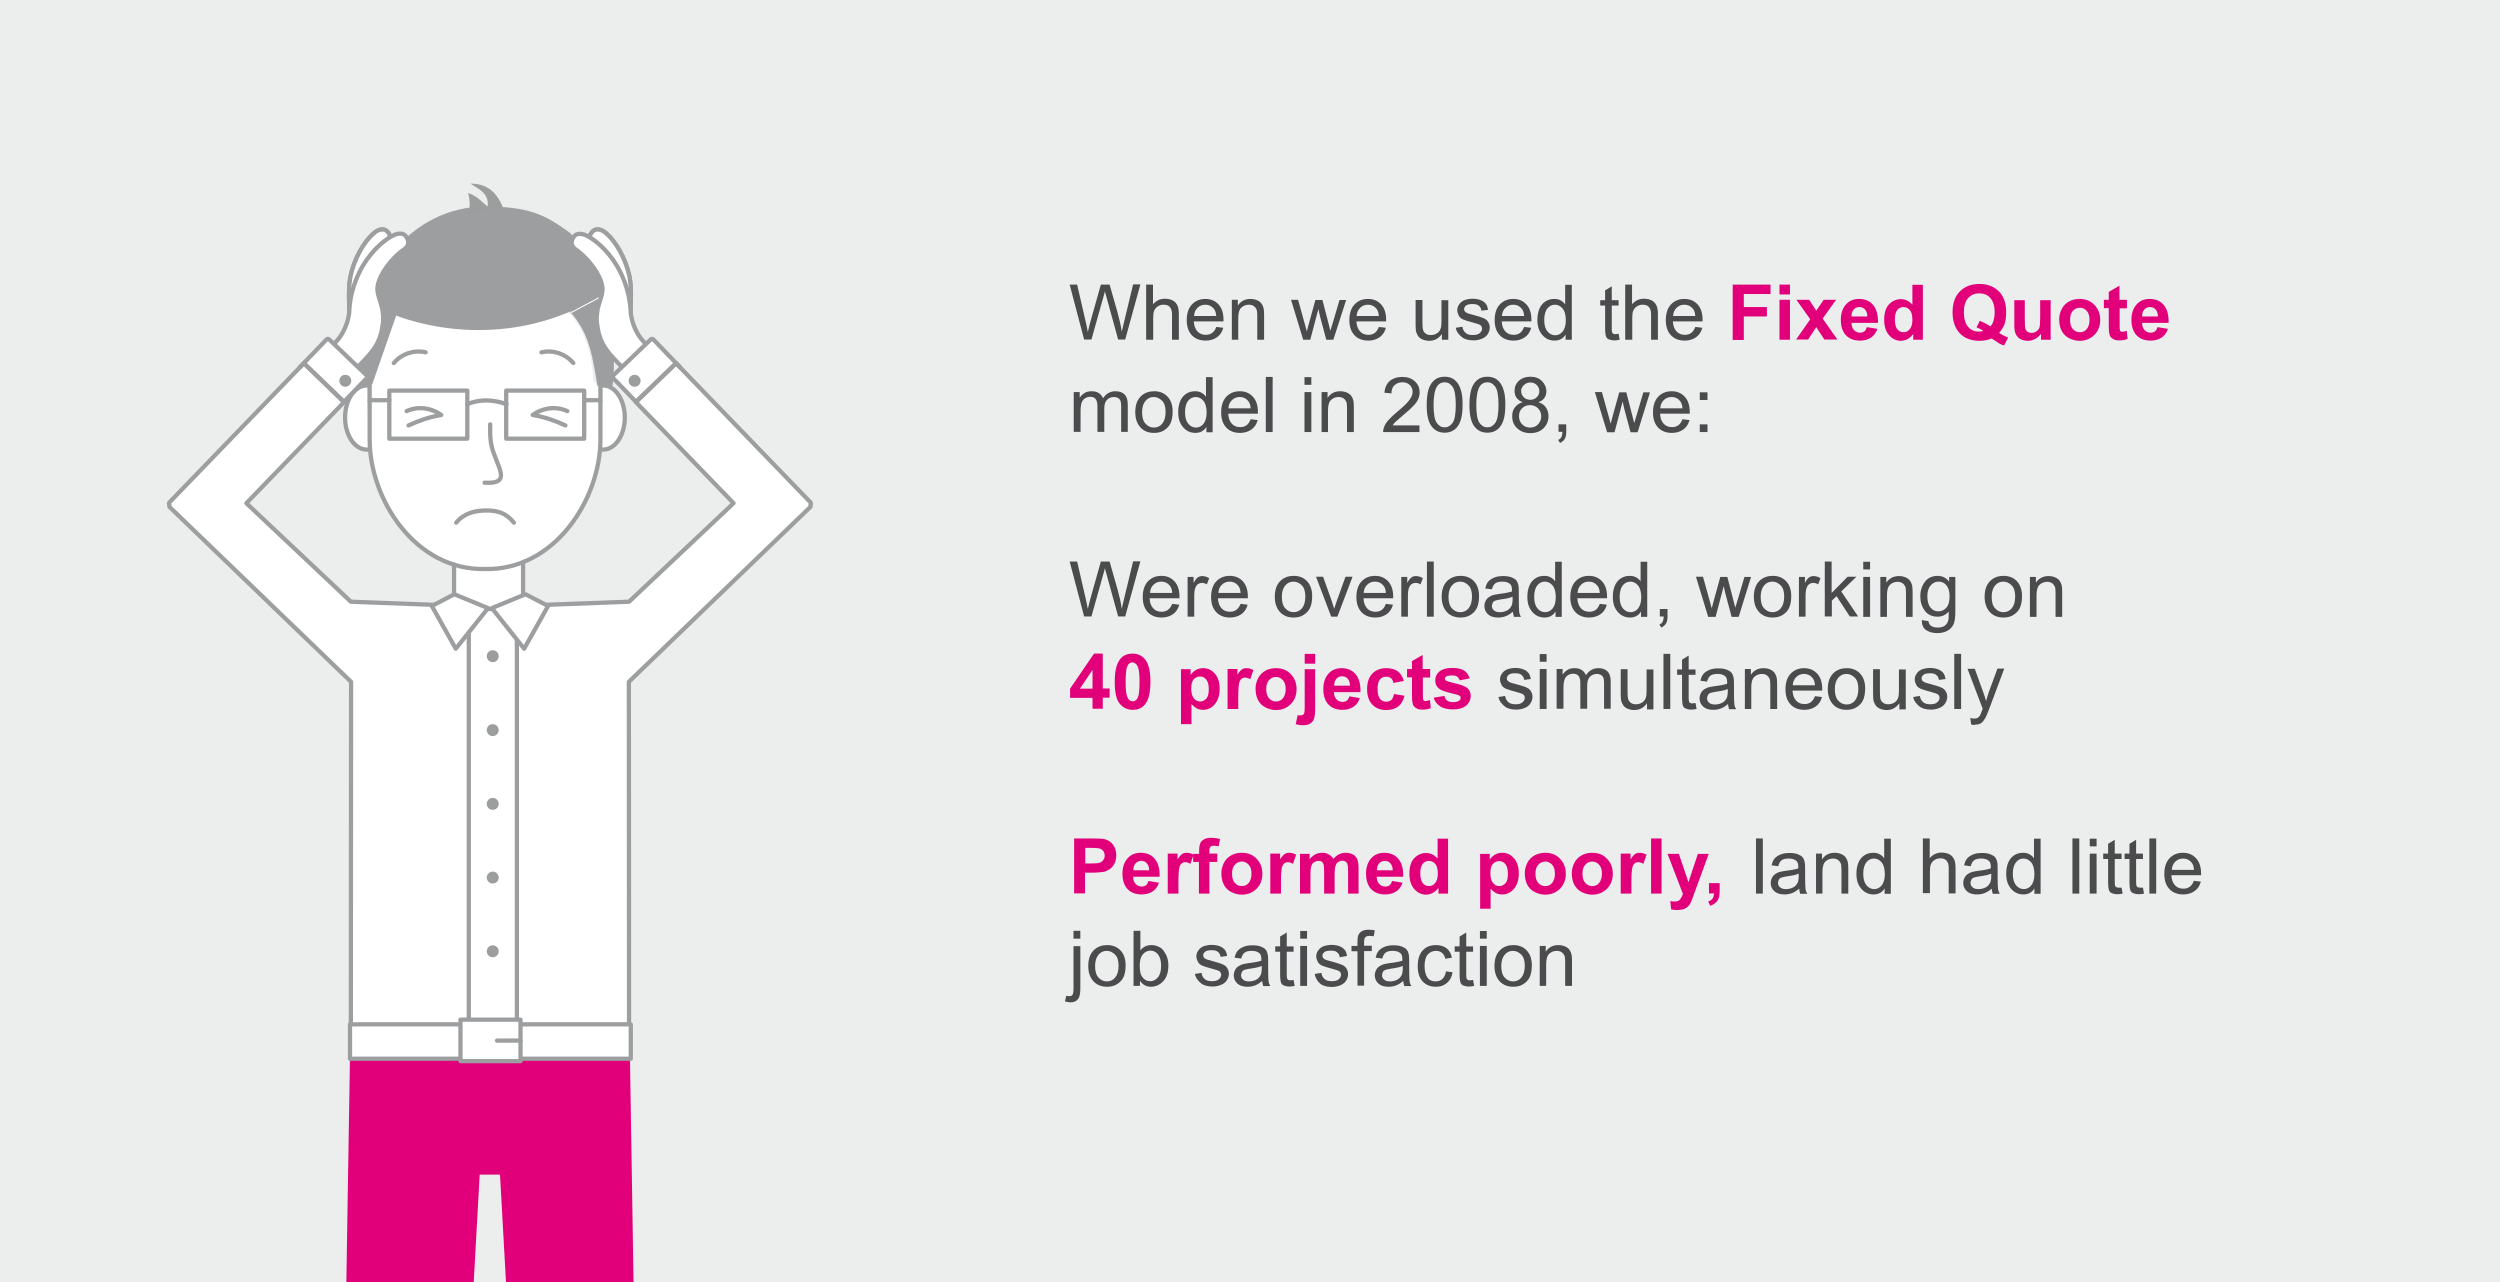
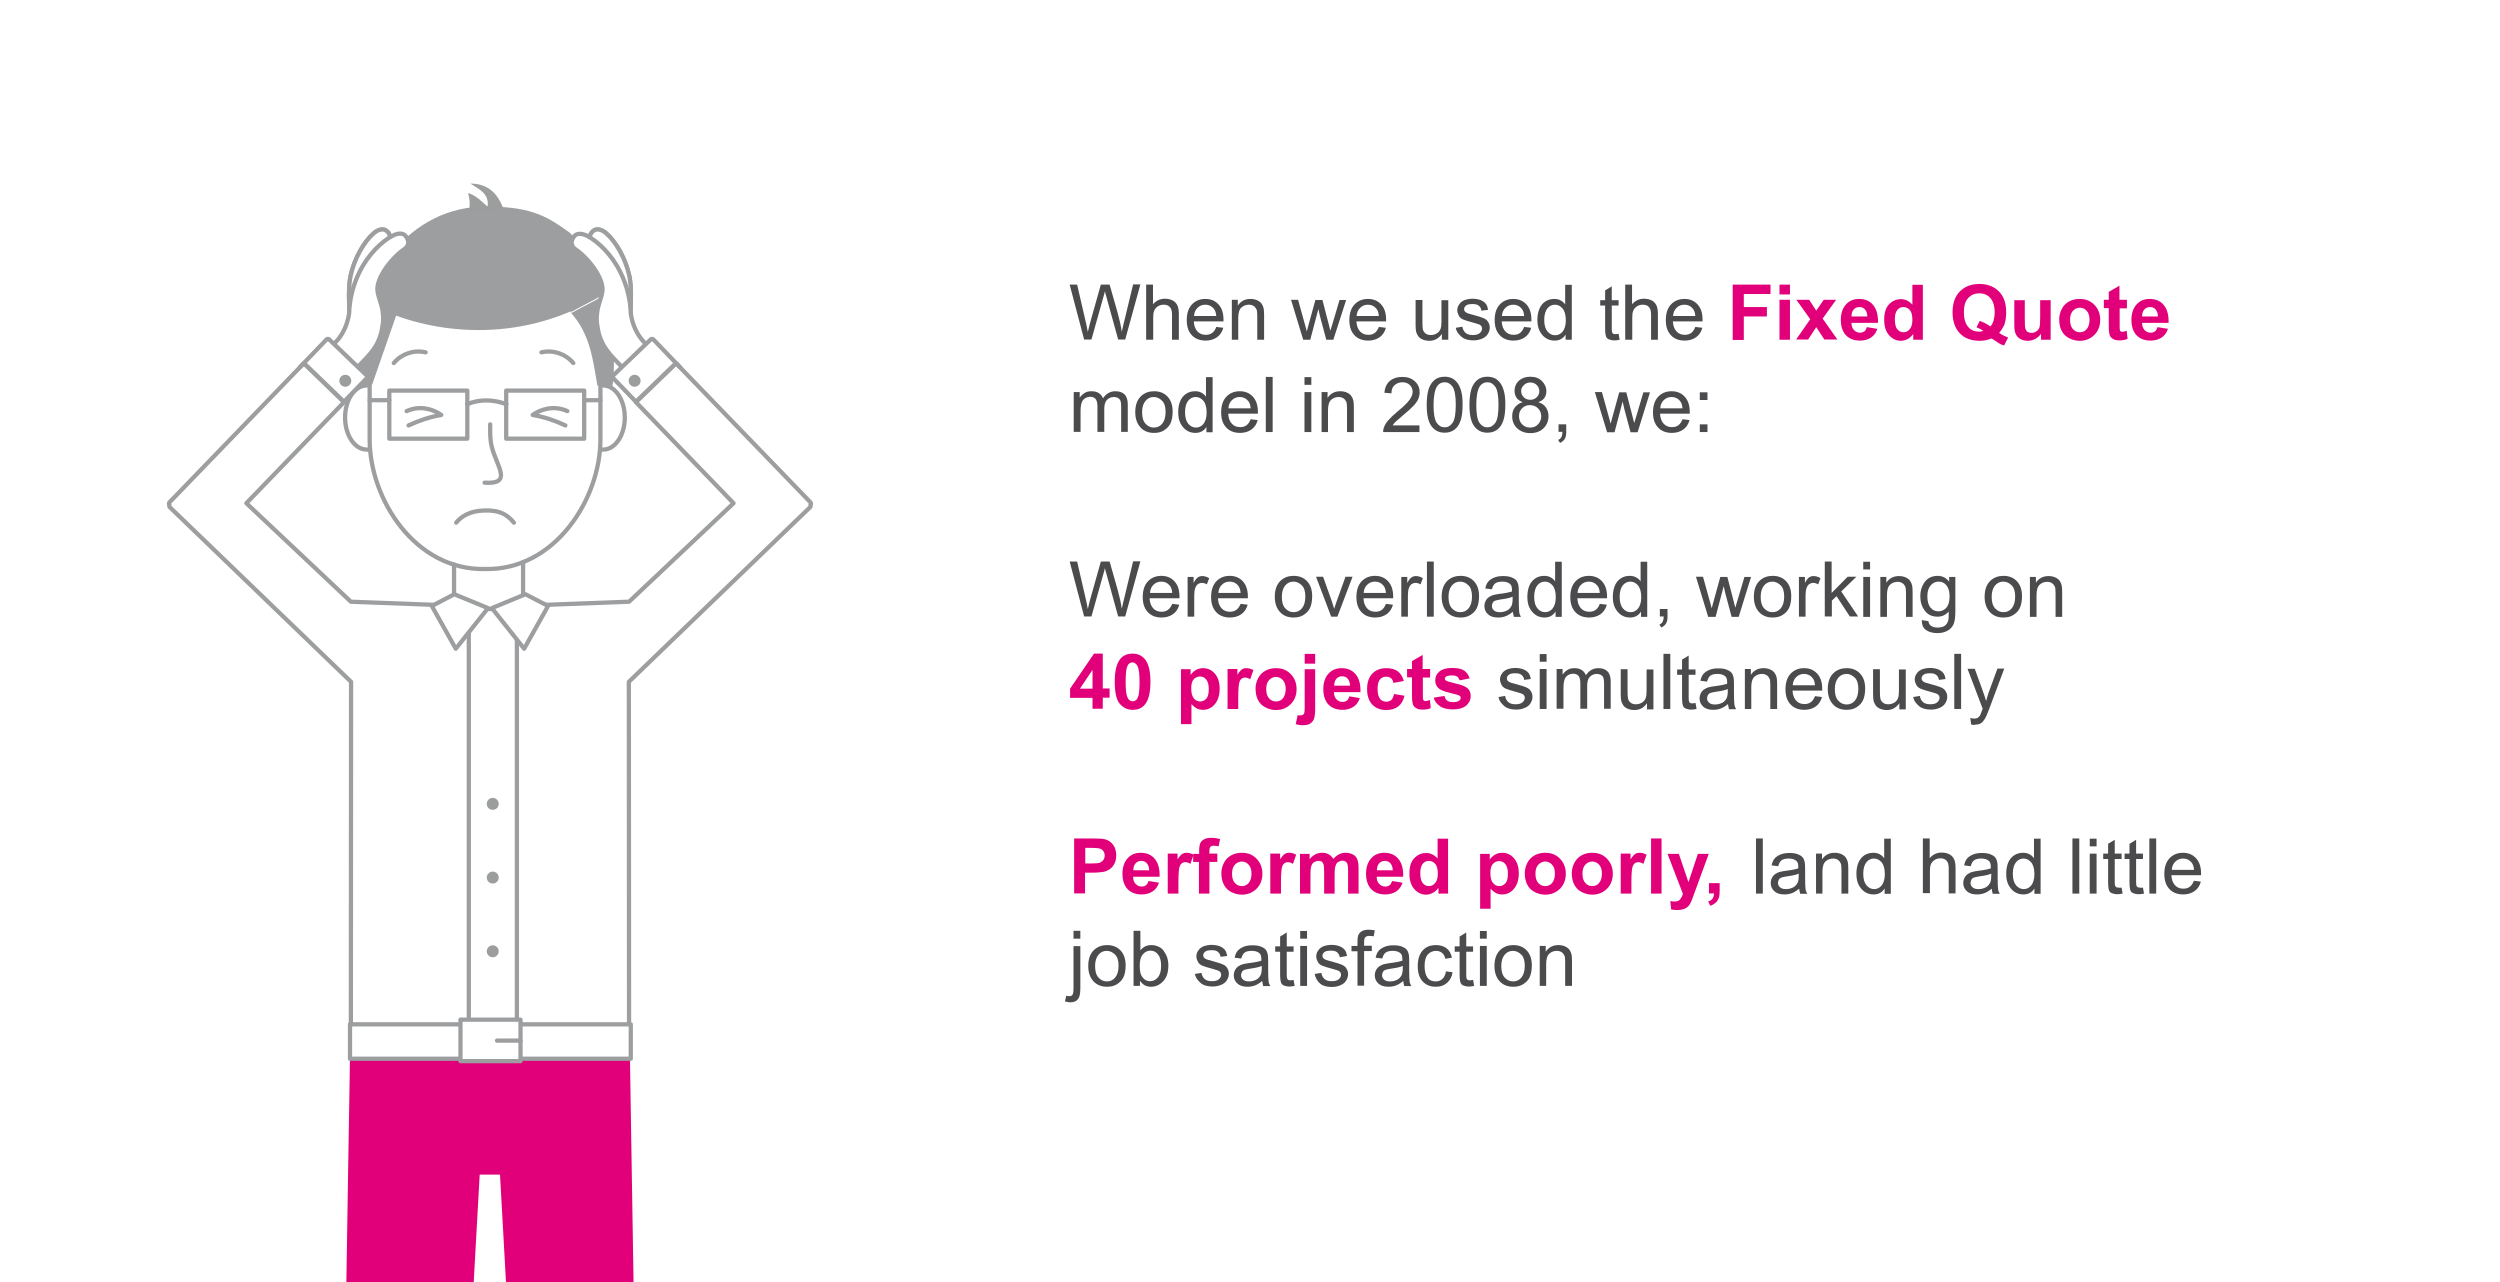
<svg xmlns="http://www.w3.org/2000/svg" version="1.1" id="Слой_1" x="0px" y="0px" viewBox="0 0 1170 600" style="enable-background:new 0 0 1170 600;" xml:space="preserve">
  <style type="text/css">
	.st0{fill:#ECEDED;}
	.st1{enable-background:new    ;}
	.st2{fill:#4B4B4D;}
	.st3{fill:#E2007A;}
	.st4{fill:#FFFFFF;stroke:#9C9E9F;stroke-width:2;stroke-linecap:round;stroke-linejoin:round;}
	.st5{fill:#FFFFFF;}
	.st6{fill:none;stroke:#9C9E9F;stroke-width:2;stroke-linecap:round;stroke-linejoin:round;}
	.st7{fill:#9C9E9F;}
	.st8{fill:#9C9E9E;}
	.st9{fill:none;stroke:#FFFFFF;stroke-width:0.48;stroke-linejoin:round;}
</style>
  <title>Монтажная область 1</title>
  <g>
    <g>
-       <rect class="st0" width="1170" height="600" />
-     </g>
+       </g>
    <g class="st1">
      <path class="st2" d="M507.4,159l-6.8-25.8h3.5l3.9,16.9c0.4,1.8,0.8,3.5,1.1,5.3c0.7-2.8,1-4.3,1.2-4.8l4.9-17.4h4.1l3.7,13    c0.9,3.2,1.6,6.3,2,9.1c0.3-1.6,0.8-3.5,1.3-5.6l4-16.6h3.4l-7.1,25.8h-3.3l-5.4-19.6c-0.5-1.6-0.7-2.6-0.8-3    c-0.3,1.2-0.5,2.2-0.8,3l-5.5,19.6H507.4z" />
      <path class="st2" d="M536.4,159v-25.8h3.2v9.2c1.5-1.7,3.3-2.6,5.6-2.6c1.4,0,2.6,0.3,3.6,0.8s1.7,1.3,2.2,2.3s0.7,2.4,0.7,4.2    V159h-3.2v-11.8c0-1.6-0.3-2.7-1-3.5s-1.7-1.1-2.9-1.1c-0.9,0-1.8,0.2-2.6,0.7s-1.4,1.1-1.8,2s-0.5,2-0.5,3.4V159H536.4z" />
      <path class="st2" d="M569.2,153l3.3,0.4c-0.5,1.9-1.5,3.4-2.9,4.4s-3.2,1.6-5.3,1.6c-2.7,0-4.9-0.8-6.5-2.5s-2.4-4-2.4-7.1    c0-3.1,0.8-5.6,2.4-7.3s3.7-2.6,6.3-2.6c2.5,0,4.5,0.8,6.1,2.5s2.4,4.1,2.4,7.2c0,0.2,0,0.5,0,0.8h-13.9c0.1,2.1,0.7,3.6,1.7,4.7    s2.3,1.6,3.9,1.6c1.2,0,2.2-0.3,3-0.9S568.8,154.3,569.2,153z M558.8,147.9h10.4c-0.1-1.6-0.5-2.7-1.2-3.5c-1-1.2-2.3-1.8-3.9-1.8    c-1.5,0-2.7,0.5-3.7,1.5S558.9,146.3,558.8,147.9z" />
      <path class="st2" d="M576.5,159v-18.7h2.8v2.7c1.4-2.1,3.4-3.1,5.9-3.1c1.1,0,2.2,0.2,3.1,0.6s1.6,0.9,2.1,1.6s0.8,1.4,1,2.3    c0.1,0.6,0.2,1.6,0.2,3.1V159h-3.2v-11.4c0-1.3-0.1-2.3-0.4-2.9s-0.7-1.1-1.3-1.5s-1.4-0.6-2.2-0.6c-1.3,0-2.5,0.4-3.5,1.3    s-1.5,2.5-1.5,4.9V159H576.5z" />
      <path class="st2" d="M609.9,159l-5.7-18.7h3.3l3,10.8l1.1,4c0-0.2,0.4-1.5,1-3.8l3-10.9h3.3l2.8,10.8l0.9,3.6l1.1-3.6l3.2-10.8    h3.1L624,159h-3.3l-3-11.2l-0.7-3.2l-3.8,14.4H609.9z" />
      <path class="st2" d="M645.3,153l3.3,0.4c-0.5,1.9-1.5,3.4-2.9,4.4s-3.2,1.6-5.3,1.6c-2.7,0-4.9-0.8-6.5-2.5s-2.4-4-2.4-7.1    c0-3.1,0.8-5.6,2.4-7.3s3.7-2.6,6.3-2.6c2.5,0,4.5,0.8,6.1,2.5s2.4,4.1,2.4,7.2c0,0.2,0,0.5,0,0.8h-13.9c0.1,2.1,0.7,3.6,1.7,4.7    s2.3,1.6,3.9,1.6c1.2,0,2.2-0.3,3-0.9S644.8,154.3,645.3,153z M634.9,147.9h10.4c-0.1-1.6-0.5-2.7-1.2-3.5c-1-1.2-2.3-1.8-3.9-1.8    c-1.5,0-2.7,0.5-3.7,1.5S635,146.3,634.9,147.9z" />
      <path class="st2" d="M674.8,159v-2.7c-1.5,2.1-3.4,3.2-5.9,3.2c-1.1,0-2.1-0.2-3.1-0.6s-1.7-1-2.1-1.6s-0.8-1.4-1-2.3    c-0.1-0.6-0.2-1.6-0.2-3v-11.6h3.2v10.4c0,1.7,0.1,2.8,0.2,3.3c0.2,0.8,0.6,1.5,1.3,2s1.4,0.7,2.4,0.7s1.8-0.2,2.7-0.7    s1.4-1.1,1.8-2s0.5-2.1,0.5-3.6v-10h3.2V159H674.8z" />
      <path class="st2" d="M681.3,153.4l3.1-0.5c0.2,1.3,0.7,2.2,1.5,2.9s1.9,1,3.4,1c1.5,0,2.5-0.3,3.2-0.9s1.1-1.3,1.1-2.1    c0-0.7-0.3-1.3-0.9-1.7c-0.4-0.3-1.5-0.6-3.2-1.1c-2.3-0.6-3.9-1.1-4.8-1.5s-1.6-1-2-1.8s-0.7-1.6-0.7-2.5c0-0.8,0.2-1.6,0.6-2.3    s0.9-1.3,1.6-1.8c0.5-0.4,1.2-0.7,2-0.9s1.8-0.4,2.7-0.4c1.5,0,2.8,0.2,3.9,0.6s1.9,1,2.5,1.7s0.9,1.7,1.1,2.9l-3.1,0.4    c-0.1-1-0.5-1.7-1.2-2.3s-1.6-0.8-2.9-0.8c-1.5,0-2.5,0.2-3.1,0.7s-0.9,1-0.9,1.7c0,0.4,0.1,0.8,0.4,1.1c0.3,0.3,0.7,0.6,1.2,0.8    c0.3,0.1,1.2,0.4,2.8,0.8c2.2,0.6,3.8,1.1,4.7,1.5s1.6,0.9,2.1,1.7s0.8,1.6,0.8,2.7c0,1.1-0.3,2-0.9,3s-1.5,1.7-2.7,2.2    s-2.5,0.8-3.9,0.8c-2.4,0-4.3-0.5-5.5-1.5S681.6,155.4,681.3,153.4z" />
      <path class="st2" d="M713.3,153l3.3,0.4c-0.5,1.9-1.5,3.4-2.9,4.4s-3.2,1.6-5.3,1.6c-2.7,0-4.9-0.8-6.5-2.5s-2.4-4-2.4-7.1    c0-3.1,0.8-5.6,2.4-7.3s3.7-2.6,6.3-2.6c2.5,0,4.5,0.8,6.1,2.5s2.4,4.1,2.4,7.2c0,0.2,0,0.5,0,0.8h-13.9c0.1,2.1,0.7,3.6,1.7,4.7    s2.3,1.6,3.9,1.6c1.2,0,2.2-0.3,3-0.9S712.8,154.3,713.3,153z M702.9,147.9h10.4c-0.1-1.6-0.5-2.7-1.2-3.5c-1-1.2-2.3-1.8-3.9-1.8    c-1.5,0-2.7,0.5-3.7,1.5S703,146.3,702.9,147.9z" />
      <path class="st2" d="M732.7,159v-2.4c-1.2,1.9-2.9,2.8-5.2,2.8c-1.5,0-2.9-0.4-4.1-1.2s-2.2-2-2.9-3.4s-1-3.2-1-5.1    c0-1.9,0.3-3.6,0.9-5.1s1.6-2.7,2.8-3.5s2.6-1.2,4.2-1.2c1.1,0,2.1,0.2,3,0.7s1.6,1.1,2.1,1.9v-9.2h3.1V159H732.7z M722.7,149.7    c0,2.4,0.5,4.2,1.5,5.4s2.2,1.8,3.6,1.8c1.4,0,2.6-0.6,3.5-1.7s1.5-2.9,1.5-5.2c0-2.6-0.5-4.4-1.5-5.6s-2.2-1.8-3.6-1.8    c-1.4,0-2.6,0.6-3.5,1.7S722.7,147.2,722.7,149.7z" />
      <path class="st2" d="M757.5,156.2l0.5,2.8c-0.9,0.2-1.7,0.3-2.4,0.3c-1.1,0-2-0.2-2.7-0.5s-1.1-0.8-1.3-1.4s-0.4-1.8-0.4-3.7    v-10.7h-2.3v-2.5h2.3v-4.6l3.1-1.9v6.5h3.2v2.5h-3.2v10.9c0,0.9,0.1,1.5,0.2,1.7s0.3,0.5,0.5,0.6s0.6,0.2,1.1,0.2    C756.5,156.3,756.9,156.3,757.5,156.2z" />
      <path class="st2" d="M760.6,159v-25.8h3.2v9.2c1.5-1.7,3.3-2.6,5.6-2.6c1.4,0,2.6,0.3,3.6,0.8s1.7,1.3,2.2,2.3s0.7,2.4,0.7,4.2    V159h-3.2v-11.8c0-1.6-0.3-2.7-1-3.5s-1.7-1.1-2.9-1.1c-0.9,0-1.8,0.2-2.6,0.7s-1.4,1.1-1.8,2s-0.5,2-0.5,3.4V159H760.6z" />
      <path class="st2" d="M793.4,153l3.3,0.4c-0.5,1.9-1.5,3.4-2.9,4.4s-3.2,1.6-5.3,1.6c-2.7,0-4.9-0.8-6.5-2.5s-2.4-4-2.4-7.1    c0-3.1,0.8-5.6,2.4-7.3s3.7-2.6,6.3-2.6c2.5,0,4.5,0.8,6.1,2.5s2.4,4.1,2.4,7.2c0,0.2,0,0.5,0,0.8h-13.9c0.1,2.1,0.7,3.6,1.7,4.7    s2.3,1.6,3.9,1.6c1.2,0,2.2-0.3,3-0.9S792.9,154.3,793.4,153z M783,147.9h10.4c-0.1-1.6-0.5-2.7-1.2-3.5c-1-1.2-2.3-1.8-3.9-1.8    c-1.5,0-2.7,0.5-3.7,1.5S783.1,146.3,783,147.9z" />
    </g>
    <g class="st1">
      <path class="st3" d="M810.9,159v-25.8h17.7v4.4h-12.5v6.1h10.8v4.4h-10.8v11H810.9z" />
      <path class="st3" d="M832.8,137.8v-4.6h4.9v4.6H832.8z M832.8,159v-18.7h4.9V159H832.8z" />
      <path class="st3" d="M840.5,159l6.7-9.6l-6.5-9.1h6l3.3,5.1l3.5-5.1h5.8l-6.3,8.8l6.9,9.8h-6.1l-3.8-5.8l-3.8,5.8H840.5z" />
      <path class="st3" d="M873.7,153.1l4.9,0.8c-0.6,1.8-1.6,3.2-3,4.1s-3.1,1.4-5.1,1.4c-3.2,0-5.6-1.1-7.2-3.2    c-1.2-1.7-1.8-3.8-1.8-6.4c0-3.1,0.8-5.5,2.4-7.3s3.7-2.6,6.1-2.6c2.8,0,5,0.9,6.6,2.8s2.4,4.6,2.3,8.4h-12.4    c0,1.5,0.4,2.6,1.2,3.4s1.7,1.2,2.8,1.2c0.8,0,1.4-0.2,2-0.6S873.4,154,873.7,153.1z M873.9,148.1c0-1.4-0.4-2.5-1.1-3.3    s-1.6-1.1-2.6-1.1c-1.1,0-2,0.4-2.7,1.2s-1,1.9-1,3.2H873.9z" />
      <path class="st3" d="M900,159h-4.6v-2.7c-0.8,1.1-1.7,1.9-2.7,2.4s-2.1,0.8-3.1,0.8c-2.1,0-4-0.9-5.5-2.6s-2.3-4.1-2.3-7.2    c0-3.2,0.7-5.6,2.2-7.2s3.4-2.5,5.6-2.5c2.1,0,3.9,0.9,5.4,2.6v-9.3h4.9V159z M886.8,149.3c0,2,0.3,3.4,0.8,4.3    c0.8,1.3,1.9,1.9,3.3,1.9c1.1,0,2.1-0.5,2.9-1.5s1.2-2.4,1.2-4.3c0-2.1-0.4-3.7-1.2-4.6s-1.8-1.4-3-1.4c-1.2,0-2.2,0.5-2.9,1.4    S886.8,147.4,886.8,149.3z" />
      <path class="st3" d="M935.6,155.8c1.3,0.9,2.7,1.6,4.2,2.2l-1.9,3.7c-0.8-0.2-1.6-0.6-2.3-1c-0.2-0.1-1.3-0.8-3.5-2.3    c-1.7,0.7-3.6,1.1-5.6,1.1c-4,0-7.1-1.2-9.3-3.5s-3.4-5.6-3.4-9.8c0-4.2,1.1-7.5,3.4-9.8s5.3-3.5,9.2-3.5c3.8,0,6.8,1.2,9.1,3.5    s3.4,5.6,3.4,9.8c0,2.2-0.3,4.2-0.9,5.9C937.4,153.3,936.7,154.5,935.6,155.8z M931.5,152.8c0.7-0.8,1.2-1.7,1.5-2.8    s0.5-2.4,0.5-3.8c0-3-0.7-5.2-2-6.7s-3-2.2-5.2-2.2s-3.8,0.7-5.2,2.2s-2,3.7-2,6.7c0,3,0.7,5.3,2,6.8s3,2.2,5,2.2    c0.8,0,1.5-0.1,2.1-0.4c-1.1-0.7-2.1-1.2-3.2-1.6l1.5-3C928.3,150.8,929.9,151.6,931.5,152.8z" />
      <path class="st3" d="M955.2,159v-2.8c-0.7,1-1.6,1.8-2.7,2.4s-2.3,0.9-3.5,0.9c-1.3,0-2.4-0.3-3.4-0.8s-1.7-1.3-2.2-2.3    s-0.7-2.4-0.7-4.1v-11.8h4.9v8.6c0,2.6,0.1,4.2,0.3,4.8s0.5,1.1,1,1.4s1.1,0.5,1.8,0.5c0.8,0,1.6-0.2,2.3-0.7s1.1-1,1.4-1.7    s0.4-2.4,0.4-5v-7.9h4.9V159H955.2z" />
      <path class="st3" d="M963.7,149.4c0-1.6,0.4-3.2,1.2-4.8s2-2.7,3.4-3.5s3.1-1.2,5-1.2c2.8,0,5.1,0.9,6.9,2.8s2.7,4.2,2.7,7    c0,2.8-0.9,5.2-2.7,7s-4.1,2.8-6.9,2.8c-1.7,0-3.3-0.4-4.9-1.2s-2.7-1.9-3.5-3.4S963.7,151.6,963.7,149.4z M968.8,149.7    c0,1.9,0.4,3.3,1.3,4.3s2,1.5,3.3,1.5s2.4-0.5,3.2-1.5s1.3-2.4,1.3-4.3c0-1.8-0.4-3.2-1.3-4.2s-2-1.5-3.2-1.5s-2.4,0.5-3.3,1.5    S968.8,147.8,968.8,149.7z" />
      <path class="st3" d="M995.4,140.4v3.9H992v7.5c0,1.5,0,2.4,0.1,2.7s0.2,0.5,0.4,0.6s0.5,0.2,0.8,0.2c0.5,0,1.1-0.2,2-0.5l0.4,3.8    c-1.1,0.5-2.4,0.7-3.9,0.7c-0.9,0-1.7-0.1-2.4-0.4s-1.2-0.7-1.6-1.2s-0.6-1.1-0.7-1.9c-0.1-0.6-0.2-1.7-0.2-3.5v-8.1h-2.3v-3.9    h2.3v-3.7l5-2.9v6.6H995.4z" />
      <path class="st3" d="M1009.7,153.1l4.9,0.8c-0.6,1.8-1.6,3.2-3,4.1s-3.1,1.4-5.1,1.4c-3.2,0-5.6-1.1-7.2-3.2    c-1.2-1.7-1.8-3.8-1.8-6.4c0-3.1,0.8-5.5,2.4-7.3s3.7-2.6,6.1-2.6c2.8,0,5,0.9,6.6,2.8s2.4,4.6,2.3,8.4h-12.4    c0,1.5,0.4,2.6,1.2,3.4s1.7,1.2,2.8,1.2c0.8,0,1.4-0.2,2-0.6S1009.4,154,1009.7,153.1z M1009.9,148.1c0-1.4-0.4-2.5-1.1-3.3    s-1.6-1.1-2.6-1.1c-1.1,0-2,0.4-2.7,1.2s-1,1.9-1,3.2H1009.9z" />
    </g>
    <g class="st1">
      <path class="st2" d="M502.5,202.2v-18.7h2.8v2.6c0.6-0.9,1.4-1.6,2.3-2.2s2.1-0.8,3.3-0.8c1.4,0,2.5,0.3,3.4,0.9s1.5,1.4,1.9,2.4    c1.5-2.2,3.4-3.3,5.8-3.3c1.9,0,3.3,0.5,4.3,1.5s1.5,2.6,1.5,4.7v12.8h-3.1v-11.8c0-1.3-0.1-2.2-0.3-2.7s-0.6-1-1.1-1.3    s-1.2-0.5-1.9-0.5c-1.3,0-2.4,0.4-3.3,1.3s-1.3,2.3-1.3,4.2v10.8h-3.2v-12.1c0-1.4-0.3-2.5-0.8-3.2s-1.4-1.1-2.5-1.1    c-0.9,0-1.7,0.2-2.5,0.7s-1.3,1.2-1.6,2.1s-0.5,2.2-0.5,3.9v9.7H502.5z" />
      <path class="st2" d="M531.3,192.9c0-3.5,1-6,2.9-7.7c1.6-1.4,3.6-2.1,5.9-2.1c2.6,0,4.7,0.8,6.3,2.5s2.4,4,2.4,7    c0,2.4-0.4,4.3-1.1,5.7s-1.8,2.4-3.1,3.2s-2.9,1.1-4.5,1.1c-2.6,0-4.7-0.8-6.3-2.5S531.3,196,531.3,192.9z M534.5,192.9    c0,2.4,0.5,4.2,1.6,5.4s2.4,1.8,3.9,1.8c1.6,0,2.9-0.6,3.9-1.8s1.6-3,1.6-5.5c0-2.3-0.5-4.1-1.6-5.2s-2.4-1.8-3.9-1.8    c-1.6,0-2.9,0.6-3.9,1.8S534.5,190.5,534.5,192.9z" />
      <path class="st2" d="M564.6,202.2v-2.4c-1.2,1.9-2.9,2.8-5.2,2.8c-1.5,0-2.9-0.4-4.1-1.2s-2.2-2-2.9-3.4s-1-3.2-1-5.1    c0-1.9,0.3-3.6,0.9-5.1s1.6-2.7,2.8-3.5s2.6-1.2,4.2-1.2c1.1,0,2.1,0.2,3,0.7s1.6,1.1,2.1,1.9v-9.2h3.1v25.8H564.6z M554.6,192.9    c0,2.4,0.5,4.2,1.5,5.4s2.2,1.8,3.6,1.8c1.4,0,2.6-0.6,3.5-1.7s1.5-2.9,1.5-5.2c0-2.6-0.5-4.4-1.5-5.6s-2.2-1.8-3.6-1.8    c-1.4,0-2.6,0.6-3.5,1.7S554.6,190.4,554.6,192.9z" />
      <path class="st2" d="M585.3,196.2l3.3,0.4c-0.5,1.9-1.5,3.4-2.9,4.4s-3.2,1.6-5.3,1.6c-2.7,0-4.9-0.8-6.5-2.5s-2.4-4-2.4-7.1    c0-3.1,0.8-5.6,2.4-7.3s3.7-2.6,6.3-2.6c2.5,0,4.5,0.8,6.1,2.5s2.4,4.1,2.4,7.2c0,0.2,0,0.5,0,0.8h-13.9c0.1,2.1,0.7,3.6,1.7,4.7    s2.3,1.6,3.9,1.6c1.2,0,2.2-0.3,3-0.9S584.8,197.5,585.3,196.2z M574.9,191.1h10.4c-0.1-1.6-0.5-2.7-1.2-3.5    c-1-1.2-2.3-1.8-3.9-1.8c-1.5,0-2.7,0.5-3.7,1.5S575,189.5,574.9,191.1z" />
-       <path class="st2" d="M592.4,202.2v-25.8h3.2v25.8H592.4z" />
+       <path class="st2" d="M592.4,202.2v-25.8h3.2v25.8H592.4" />
      <path class="st2" d="M610.5,180.1v-3.6h3.2v3.6H610.5z M610.5,202.2v-18.7h3.2v18.7H610.5z" />
      <path class="st2" d="M618.5,202.2v-18.7h2.8v2.7c1.4-2.1,3.4-3.1,5.9-3.1c1.1,0,2.2,0.2,3.1,0.6s1.6,0.9,2.1,1.6s0.8,1.4,1,2.3    c0.1,0.6,0.2,1.6,0.2,3.1v11.5h-3.2v-11.4c0-1.3-0.1-2.3-0.4-2.9s-0.7-1.1-1.3-1.5s-1.4-0.6-2.2-0.6c-1.3,0-2.5,0.4-3.5,1.3    s-1.5,2.5-1.5,4.9v10.2H618.5z" />
      <path class="st2" d="M664.3,199.2v3h-17c0-0.8,0.1-1.5,0.4-2.2c0.4-1.2,1.1-2.3,2.1-3.4s2.3-2.4,4.1-3.9c2.8-2.3,4.7-4.1,5.7-5.5    s1.5-2.6,1.5-3.8c0-1.3-0.4-2.3-1.3-3.2s-2.1-1.3-3.5-1.3c-1.5,0-2.7,0.5-3.7,1.4s-1.4,2.2-1.4,3.8l-3.3-0.3    c0.2-2.4,1.1-4.3,2.5-5.5s3.4-1.9,5.9-1.9c2.5,0,4.4,0.7,5.9,2.1s2.2,3.1,2.2,5.1c0,1-0.2,2-0.6,3s-1.1,2-2.1,3.1    s-2.6,2.6-4.9,4.5c-1.9,1.6-3.1,2.7-3.7,3.2s-1,1.1-1.3,1.7H664.3z" />
      <path class="st2" d="M667.7,189.5c0-3,0.3-5.5,0.9-7.4s1.6-3.3,2.8-4.3s2.8-1.5,4.7-1.5c1.4,0,2.6,0.3,3.6,0.8s1.9,1.4,2.6,2.4    s1.2,2.3,1.6,3.8s0.6,3.5,0.6,6.1c0,3-0.3,5.5-0.9,7.3s-1.5,3.3-2.8,4.3s-2.8,1.5-4.7,1.5c-2.5,0-4.4-0.9-5.9-2.7    C668.5,197.8,667.7,194.4,667.7,189.5z M670.9,189.5c0,4.2,0.5,7,1.5,8.4s2.2,2.1,3.7,2.1s2.7-0.7,3.7-2.1s1.5-4.2,1.5-8.4    c0-4.2-0.5-7.1-1.5-8.5s-2.2-2.1-3.7-2.1c-1.5,0-2.6,0.6-3.5,1.8C671.5,182.4,670.9,185.3,670.9,189.5z" />
      <path class="st2" d="M687.7,189.5c0-3,0.3-5.5,0.9-7.4s1.6-3.3,2.8-4.3s2.8-1.5,4.7-1.5c1.4,0,2.6,0.3,3.6,0.8s1.9,1.4,2.6,2.4    s1.2,2.3,1.6,3.8s0.6,3.5,0.6,6.1c0,3-0.3,5.5-0.9,7.3s-1.5,3.3-2.8,4.3s-2.8,1.5-4.7,1.5c-2.5,0-4.4-0.9-5.9-2.7    C688.5,197.8,687.7,194.4,687.7,189.5z M690.9,189.5c0,4.2,0.5,7,1.5,8.4s2.2,2.1,3.7,2.1s2.7-0.7,3.7-2.1s1.5-4.2,1.5-8.4    c0-4.2-0.5-7.1-1.5-8.5s-2.2-2.1-3.7-2.1c-1.5,0-2.6,0.6-3.5,1.8C691.5,182.4,690.9,185.3,690.9,189.5z" />
      <path class="st2" d="M712.6,188.2c-1.3-0.5-2.3-1.2-2.9-2.1s-0.9-2-0.9-3.2c0-1.9,0.7-3.5,2-4.7s3.1-1.9,5.4-1.9    c2.3,0,4.1,0.7,5.4,2s2.1,2.9,2.1,4.8c0,1.2-0.3,2.2-0.9,3.1s-1.6,1.6-2.9,2c1.6,0.5,2.8,1.3,3.6,2.5s1.2,2.5,1.2,4.1    c0,2.2-0.8,4.1-2.3,5.6s-3.6,2.3-6.2,2.3s-4.6-0.8-6.2-2.3s-2.3-3.4-2.3-5.6c0-1.7,0.4-3.1,1.3-4.2S711,188.7,712.6,188.2z     M710.9,194.8c0,0.9,0.2,1.8,0.6,2.6s1.1,1.5,1.9,2s1.8,0.7,2.7,0.7c1.5,0,2.8-0.5,3.7-1.5s1.5-2.2,1.5-3.7c0-1.5-0.5-2.8-1.5-3.8    s-2.3-1.5-3.8-1.5c-1.5,0-2.7,0.5-3.7,1.5S710.9,193.3,710.9,194.8z M711.9,182.9c0,1.2,0.4,2.2,1.2,3s1.8,1.2,3.1,1.2    c1.2,0,2.2-0.4,3-1.2s1.2-1.7,1.2-2.8c0-1.2-0.4-2.1-1.2-2.9s-1.8-1.2-3-1.2c-1.2,0-2.2,0.4-3,1.2S711.9,181.8,711.9,182.9z" />
      <path class="st2" d="M729.4,202.2v-3.6h3.6v3.6c0,1.3-0.2,2.4-0.7,3.2s-1.2,1.4-2.2,1.9l-0.9-1.4c0.7-0.3,1.2-0.7,1.5-1.3    s0.5-1.4,0.5-2.5H729.4z" />
      <path class="st2" d="M752.1,202.2l-5.7-18.7h3.3l3,10.8l1.1,4c0-0.2,0.4-1.5,1-3.8l3-10.9h3.3l2.8,10.8l0.9,3.6l1.1-3.6l3.2-10.8    h3.1l-5.8,18.7h-3.3l-3-11.2l-0.7-3.2l-3.8,14.4H752.1z" />
      <path class="st2" d="M787.4,196.2l3.3,0.4c-0.5,1.9-1.5,3.4-2.9,4.4s-3.2,1.6-5.3,1.6c-2.7,0-4.9-0.8-6.5-2.5s-2.4-4-2.4-7.1    c0-3.1,0.8-5.6,2.4-7.3s3.7-2.6,6.3-2.6c2.5,0,4.5,0.8,6.1,2.5s2.4,4.1,2.4,7.2c0,0.2,0,0.5,0,0.8h-13.9c0.1,2.1,0.7,3.6,1.7,4.7    s2.3,1.6,3.9,1.6c1.2,0,2.2-0.3,3-0.9S786.9,197.5,787.4,196.2z M777,191.1h10.4c-0.1-1.6-0.5-2.7-1.2-3.5c-1-1.2-2.3-1.8-3.9-1.8    c-1.5,0-2.7,0.5-3.7,1.5S777.1,189.5,777,191.1z" />
      <path class="st2" d="M795.5,187.2v-3.6h3.6v3.6H795.5z M795.5,202.2v-3.6h3.6v3.6H795.5z" />
    </g>
    <g class="st1">
      <path class="st2" d="M507.4,288.6l-6.8-25.8h3.5l3.9,16.9c0.4,1.8,0.8,3.5,1.1,5.3c0.7-2.8,1-4.3,1.2-4.8l4.9-17.4h4.1l3.7,13    c0.9,3.2,1.6,6.3,2,9.1c0.3-1.6,0.8-3.5,1.3-5.6l4-16.6h3.4l-7.1,25.8h-3.3l-5.4-19.6c-0.5-1.6-0.7-2.6-0.8-3    c-0.3,1.2-0.5,2.2-0.8,3l-5.5,19.6H507.4z" />
    </g>
    <g class="st1">
      <path class="st2" d="M548.6,282.6l3.3,0.4c-0.5,1.9-1.5,3.4-2.9,4.4s-3.2,1.6-5.3,1.6c-2.7,0-4.9-0.8-6.5-2.5s-2.4-4-2.4-7.1    c0-3.1,0.8-5.6,2.4-7.3s3.7-2.6,6.3-2.6c2.5,0,4.5,0.8,6.1,2.5s2.4,4.1,2.4,7.2c0,0.2,0,0.5,0,0.8H538c0.1,2.1,0.7,3.6,1.7,4.7    s2.3,1.6,3.9,1.6c1.2,0,2.2-0.3,3-0.9S548.1,283.9,548.6,282.6z M538.2,277.5h10.4c-0.1-1.6-0.5-2.7-1.2-3.5    c-1-1.2-2.3-1.8-3.9-1.8c-1.5,0-2.7,0.5-3.7,1.5S538.3,275.9,538.2,277.5z" />
      <path class="st2" d="M555.8,288.6V270h2.8v2.8c0.7-1.3,1.4-2.2,2-2.6s1.3-0.6,2-0.6c1.1,0,2.2,0.3,3.3,1l-1.1,2.9    c-0.8-0.5-1.5-0.7-2.3-0.7c-0.7,0-1.3,0.2-1.9,0.6s-0.9,1-1.2,1.7c-0.4,1.1-0.5,2.4-0.5,3.7v9.8H555.8z" />
      <path class="st2" d="M580.6,282.6l3.3,0.4c-0.5,1.9-1.5,3.4-2.9,4.4s-3.2,1.6-5.3,1.6c-2.7,0-4.9-0.8-6.5-2.5s-2.4-4-2.4-7.1    c0-3.1,0.8-5.6,2.4-7.3s3.7-2.6,6.3-2.6c2.5,0,4.5,0.8,6.1,2.5s2.4,4.1,2.4,7.2c0,0.2,0,0.5,0,0.8H570c0.1,2.1,0.7,3.6,1.7,4.7    s2.3,1.6,3.9,1.6c1.2,0,2.2-0.3,3-0.9S580.1,283.9,580.6,282.6z M570.2,277.5h10.4c-0.1-1.6-0.5-2.7-1.2-3.5    c-1-1.2-2.3-1.8-3.9-1.8c-1.5,0-2.7,0.5-3.7,1.5S570.3,275.9,570.2,277.5z" />
      <path class="st2" d="M596.6,279.3c0-3.5,1-6,2.9-7.7c1.6-1.4,3.6-2.1,5.9-2.1c2.6,0,4.7,0.8,6.3,2.5s2.4,4,2.4,7    c0,2.4-0.4,4.3-1.1,5.7s-1.8,2.4-3.1,3.2s-2.9,1.1-4.5,1.1c-2.6,0-4.7-0.8-6.3-2.5S596.6,282.4,596.6,279.3z M599.9,279.3    c0,2.4,0.5,4.2,1.6,5.4s2.4,1.8,3.9,1.8c1.6,0,2.9-0.6,3.9-1.8s1.6-3,1.6-5.5c0-2.3-0.5-4.1-1.6-5.2s-2.4-1.8-3.9-1.8    c-1.6,0-2.9,0.6-3.9,1.8S599.9,276.9,599.9,279.3z" />
      <path class="st2" d="M623,288.6l-7.1-18.7h3.3l4,11.2c0.4,1.2,0.8,2.5,1.2,3.8c0.3-1,0.7-2.2,1.2-3.6l4.1-11.4h3.3l-7.1,18.7H623z    " />
      <path class="st2" d="M648.6,282.6l3.3,0.4c-0.5,1.9-1.5,3.4-2.9,4.4s-3.2,1.6-5.3,1.6c-2.7,0-4.9-0.8-6.5-2.5s-2.4-4-2.4-7.1    c0-3.1,0.8-5.6,2.4-7.3s3.7-2.6,6.3-2.6c2.5,0,4.5,0.8,6.1,2.5s2.4,4.1,2.4,7.2c0,0.2,0,0.5,0,0.8h-13.9c0.1,2.1,0.7,3.6,1.7,4.7    s2.3,1.6,3.9,1.6c1.2,0,2.2-0.3,3-0.9S648.1,283.9,648.6,282.6z M638.2,277.5h10.4c-0.1-1.6-0.5-2.7-1.2-3.5    c-1-1.2-2.3-1.8-3.9-1.8c-1.5,0-2.7,0.5-3.7,1.5S638.3,275.9,638.2,277.5z" />
      <path class="st2" d="M655.8,288.6V270h2.8v2.8c0.7-1.3,1.4-2.2,2-2.6s1.3-0.6,2-0.6c1.1,0,2.2,0.3,3.3,1l-1.1,2.9    c-0.8-0.5-1.5-0.7-2.3-0.7c-0.7,0-1.3,0.2-1.9,0.6s-0.9,1-1.2,1.7c-0.4,1.1-0.5,2.4-0.5,3.7v9.8H655.8z" />
      <path class="st2" d="M667.8,288.6v-25.8h3.2v25.8H667.8z" />
      <path class="st2" d="M674.7,279.3c0-3.5,1-6,2.9-7.7c1.6-1.4,3.6-2.1,5.9-2.1c2.6,0,4.7,0.8,6.3,2.5s2.4,4,2.4,7    c0,2.4-0.4,4.3-1.1,5.7s-1.8,2.4-3.1,3.2s-2.9,1.1-4.5,1.1c-2.6,0-4.7-0.8-6.3-2.5S674.7,282.4,674.7,279.3z M677.9,279.3    c0,2.4,0.5,4.2,1.6,5.4s2.4,1.8,3.9,1.8c1.6,0,2.9-0.6,3.9-1.8s1.6-3,1.6-5.5c0-2.3-0.5-4.1-1.6-5.2s-2.4-1.8-3.9-1.8    c-1.6,0-2.9,0.6-3.9,1.8S677.9,276.9,677.9,279.3z" />
      <path class="st2" d="M708,286.3c-1.2,1-2.3,1.7-3.4,2.1s-2.2,0.6-3.5,0.6c-2.1,0-3.6-0.5-4.7-1.5s-1.7-2.3-1.7-3.8    c0-0.9,0.2-1.7,0.6-2.5s1-1.4,1.6-1.8s1.4-0.8,2.3-1c0.6-0.2,1.6-0.3,2.8-0.5c2.6-0.3,4.4-0.7,5.6-1.1c0-0.4,0-0.7,0-0.8    c0-1.3-0.3-2.2-0.9-2.7c-0.8-0.7-2-1.1-3.6-1.1c-1.5,0-2.6,0.3-3.3,0.8s-1.2,1.4-1.6,2.8l-3.1-0.4c0.3-1.3,0.7-2.4,1.4-3.2    s1.6-1.4,2.8-1.9s2.6-0.7,4.2-0.7c1.6,0,2.9,0.2,3.9,0.6s1.7,0.8,2.2,1.4s0.8,1.3,1,2.2c0.1,0.5,0.2,1.5,0.2,2.9v4.2    c0,2.9,0.1,4.8,0.2,5.6s0.4,1.5,0.8,2.2h-3.3C708.4,288,708.1,287.2,708,286.3z M707.8,279.3c-1.1,0.5-2.9,0.9-5.2,1.2    c-1.3,0.2-2.2,0.4-2.8,0.6s-1,0.6-1.2,1s-0.4,1-0.4,1.5c0,0.8,0.3,1.5,1,2.1s1.6,0.8,2.8,0.8c1.2,0,2.3-0.3,3.3-0.8    s1.6-1.3,2.1-2.2c0.3-0.7,0.5-1.8,0.5-3.2V279.3z" />
      <path class="st2" d="M728,288.6v-2.4c-1.2,1.9-2.9,2.8-5.2,2.8c-1.5,0-2.9-0.4-4.1-1.2s-2.2-2-2.9-3.4s-1-3.2-1-5.1    c0-1.9,0.3-3.6,0.9-5.1s1.6-2.7,2.8-3.5s2.6-1.2,4.2-1.2c1.1,0,2.1,0.2,3,0.7s1.6,1.1,2.1,1.9v-9.2h3.1v25.8H728z M718,279.3    c0,2.4,0.5,4.2,1.5,5.4s2.2,1.8,3.6,1.8c1.4,0,2.6-0.6,3.5-1.7s1.5-2.9,1.5-5.2c0-2.6-0.5-4.4-1.5-5.6s-2.2-1.8-3.6-1.8    c-1.4,0-2.6,0.6-3.5,1.7S718,276.8,718,279.3z" />
      <path class="st2" d="M748.7,282.6l3.3,0.4c-0.5,1.9-1.5,3.4-2.9,4.4s-3.2,1.6-5.3,1.6c-2.7,0-4.9-0.8-6.5-2.5s-2.4-4-2.4-7.1    c0-3.1,0.8-5.6,2.4-7.3s3.7-2.6,6.3-2.6c2.5,0,4.5,0.8,6.1,2.5s2.4,4.1,2.4,7.2c0,0.2,0,0.5,0,0.8h-13.9c0.1,2.1,0.7,3.6,1.7,4.7    s2.3,1.6,3.9,1.6c1.2,0,2.2-0.3,3-0.9S748.2,283.9,748.7,282.6z M738.3,277.5h10.4c-0.1-1.6-0.5-2.7-1.2-3.5    c-1-1.2-2.3-1.8-3.9-1.8c-1.5,0-2.7,0.5-3.7,1.5S738.4,275.9,738.3,277.5z" />
      <path class="st2" d="M768,288.6v-2.4c-1.2,1.9-2.9,2.8-5.2,2.8c-1.5,0-2.9-0.4-4.1-1.2s-2.2-2-2.9-3.4s-1-3.2-1-5.1    c0-1.9,0.3-3.6,0.9-5.1s1.6-2.7,2.8-3.5s2.6-1.2,4.2-1.2c1.1,0,2.1,0.2,3,0.7s1.6,1.1,2.1,1.9v-9.2h3.1v25.8H768z M758,279.3    c0,2.4,0.5,4.2,1.5,5.4s2.2,1.8,3.6,1.8c1.4,0,2.6-0.6,3.5-1.7s1.5-2.9,1.5-5.2c0-2.6-0.5-4.4-1.5-5.6s-2.2-1.8-3.6-1.8    c-1.4,0-2.6,0.6-3.5,1.7S758,276.8,758,279.3z" />
      <path class="st2" d="M776.8,288.6V285h3.6v3.6c0,1.3-0.2,2.4-0.7,3.2s-1.2,1.4-2.2,1.9l-0.9-1.4c0.7-0.3,1.2-0.7,1.5-1.3    s0.5-1.4,0.5-2.5H776.8z" />
      <path class="st2" d="M799.4,288.6l-5.7-18.7h3.3l3,10.8l1.1,4c0-0.2,0.4-1.5,1-3.8l3-10.9h3.3l2.8,10.8l0.9,3.6l1.1-3.6l3.2-10.8    h3.1l-5.8,18.7h-3.3l-3-11.2l-0.7-3.2l-3.8,14.4H799.4z" />
      <path class="st2" d="M820.8,279.3c0-3.5,1-6,2.9-7.7c1.6-1.4,3.6-2.1,5.9-2.1c2.6,0,4.7,0.8,6.3,2.5s2.4,4,2.4,7    c0,2.4-0.4,4.3-1.1,5.7s-1.8,2.4-3.1,3.2s-2.9,1.1-4.5,1.1c-2.6,0-4.7-0.8-6.3-2.5S820.8,282.4,820.8,279.3z M824,279.3    c0,2.4,0.5,4.2,1.6,5.4s2.4,1.8,3.9,1.8c1.6,0,2.9-0.6,3.9-1.8s1.6-3,1.6-5.5c0-2.3-0.5-4.1-1.6-5.2s-2.4-1.8-3.9-1.8    c-1.6,0-2.9,0.6-3.9,1.8S824,276.9,824,279.3z" />
      <path class="st2" d="M841.9,288.6V270h2.8v2.8c0.7-1.3,1.4-2.2,2-2.6s1.3-0.6,2-0.6c1.1,0,2.2,0.3,3.3,1l-1.1,2.9    c-0.8-0.5-1.5-0.7-2.3-0.7c-0.7,0-1.3,0.2-1.9,0.6s-0.9,1-1.2,1.7c-0.4,1.1-0.5,2.4-0.5,3.7v9.8H841.9z" />
      <path class="st2" d="M854,288.6v-25.8h3.2v14.7l7.5-7.6h4.1l-7.1,6.9l7.9,11.7h-3.9l-6.2-9.5l-2.2,2.1v7.4H854z" />
      <path class="st2" d="M872,266.5v-3.6h3.2v3.6H872z M872,288.6V270h3.2v18.7H872z" />
      <path class="st2" d="M880,288.6V270h2.8v2.7c1.4-2.1,3.4-3.1,5.9-3.1c1.1,0,2.2,0.2,3.1,0.6s1.6,0.9,2.1,1.6s0.8,1.4,1,2.3    c0.1,0.6,0.2,1.6,0.2,3.1v11.5H892v-11.4c0-1.3-0.1-2.3-0.4-2.9s-0.7-1.1-1.3-1.5s-1.4-0.6-2.2-0.6c-1.3,0-2.5,0.4-3.5,1.3    s-1.5,2.5-1.5,4.9v10.2H880z" />
      <path class="st2" d="M899.4,290.2l3.1,0.5c0.1,0.9,0.5,1.6,1.1,2.1c0.8,0.6,1.9,0.9,3.2,0.9c1.5,0,2.6-0.3,3.4-0.9    s1.3-1.4,1.6-2.5c0.2-0.6,0.2-2,0.2-4.1c-1.4,1.6-3.1,2.4-5.2,2.4c-2.6,0-4.6-0.9-6-2.8s-2.1-4.1-2.1-6.7c0-1.8,0.3-3.4,1-4.9    s1.6-2.7,2.8-3.5s2.7-1.2,4.3-1.2c2.2,0,4,0.9,5.4,2.7V270h2.9v16.1c0,2.9-0.3,5-0.9,6.2s-1.5,2.2-2.8,2.9s-2.9,1.1-4.7,1.1    c-2.2,0-4-0.5-5.4-1.5S899.4,292.2,899.4,290.2z M902,279c0,2.4,0.5,4.2,1.5,5.4s2.2,1.7,3.7,1.7c1.5,0,2.7-0.6,3.7-1.7    s1.5-2.9,1.5-5.3c0-2.3-0.5-4-1.5-5.2s-2.2-1.7-3.7-1.7c-1.4,0-2.6,0.6-3.6,1.7S902,276.7,902,279z" />
      <path class="st2" d="M928.8,279.3c0-3.5,1-6,2.9-7.7c1.6-1.4,3.6-2.1,5.9-2.1c2.6,0,4.7,0.8,6.3,2.5s2.4,4,2.4,7    c0,2.4-0.4,4.3-1.1,5.7s-1.8,2.4-3.1,3.2s-2.9,1.1-4.5,1.1c-2.6,0-4.7-0.8-6.3-2.5S928.8,282.4,928.8,279.3z M932.1,279.3    c0,2.4,0.5,4.2,1.6,5.4s2.4,1.8,3.9,1.8c1.6,0,2.9-0.6,3.9-1.8s1.6-3,1.6-5.5c0-2.3-0.5-4.1-1.6-5.2s-2.4-1.8-3.9-1.8    c-1.6,0-2.9,0.6-3.9,1.8S932.1,276.9,932.1,279.3z" />
      <path class="st2" d="M950,288.6V270h2.8v2.7c1.4-2.1,3.4-3.1,5.9-3.1c1.1,0,2.2,0.2,3.1,0.6s1.6,0.9,2.1,1.6s0.8,1.4,1,2.3    c0.1,0.6,0.2,1.6,0.2,3.1v11.5H962v-11.4c0-1.3-0.1-2.3-0.4-2.9s-0.7-1.1-1.3-1.5s-1.4-0.6-2.2-0.6c-1.3,0-2.5,0.4-3.5,1.3    s-1.5,2.5-1.5,4.9v10.2H950z" />
    </g>
    <g class="st1">
      <path class="st3" d="M511.3,331.8v-5.2h-10.5v-4.3l11.2-16.4h4.1v16.3h3.2v4.3h-3.2v5.2H511.3z M511.3,322.3v-8.8l-5.9,8.8H511.3z    " />
      <path class="st3" d="M530,305.9c2.5,0,4.4,0.9,5.9,2.7c1.7,2.1,2.5,5.6,2.5,10.5c0,4.9-0.8,8.4-2.5,10.5c-1.4,1.8-3.3,2.6-5.8,2.6    c-2.5,0-4.5-1-6.1-2.9s-2.3-5.4-2.3-10.3c0-4.9,0.8-8.3,2.5-10.5C525.5,306.8,527.5,305.9,530,305.9z M530,310    c-0.6,0-1.1,0.2-1.6,0.6s-0.8,1.1-1.1,2c-0.3,1.3-0.5,3.4-0.5,6.5s0.2,5.1,0.5,6.2s0.7,1.9,1.2,2.3s1,0.6,1.6,0.6s1.1-0.2,1.6-0.6    s0.8-1.1,1.1-2c0.3-1.3,0.5-3.4,0.5-6.4s-0.2-5.1-0.5-6.2s-0.7-1.9-1.2-2.3S530.6,310,530,310z" />
      <path class="st3" d="M552.6,313.2h4.6v2.7c0.6-0.9,1.4-1.7,2.4-2.3s2.2-0.9,3.4-0.9c2.2,0,4,0.8,5.5,2.5s2.3,4.1,2.3,7.1    c0,3.1-0.8,5.5-2.3,7.3s-3.4,2.6-5.5,2.6c-1,0-2-0.2-2.8-0.6s-1.7-1.1-2.6-2.1v9.4h-4.9V313.2z M557.5,322.2    c0,2.1,0.4,3.6,1.2,4.6s1.8,1.5,3,1.5c1.1,0,2.1-0.5,2.9-1.4s1.1-2.4,1.1-4.5c0-2-0.4-3.4-1.2-4.4s-1.8-1.4-2.9-1.4    c-1.2,0-2.2,0.5-3,1.4S557.5,320.3,557.5,322.2z" />
      <path class="st3" d="M579.4,331.8h-4.9v-18.7h4.6v2.7c0.8-1.3,1.5-2.1,2.1-2.5s1.3-0.6,2.1-0.6c1.1,0,2.2,0.3,3.3,0.9l-1.5,4.3    c-0.8-0.5-1.6-0.8-2.3-0.8c-0.7,0-1.3,0.2-1.8,0.6s-0.9,1.1-1.1,2.1s-0.4,3.1-0.4,6.3V331.8z" />
      <path class="st3" d="M587.6,322.2c0-1.6,0.4-3.2,1.2-4.8s2-2.7,3.4-3.5s3.1-1.2,5-1.2c2.8,0,5.1,0.9,6.9,2.8s2.7,4.2,2.7,7    c0,2.8-0.9,5.2-2.7,7s-4.1,2.8-6.9,2.8c-1.7,0-3.3-0.4-4.9-1.2s-2.7-1.9-3.5-3.4S587.6,324.4,587.6,322.2z M592.6,322.5    c0,1.9,0.4,3.3,1.3,4.3s2,1.5,3.3,1.5s2.4-0.5,3.2-1.5s1.3-2.4,1.3-4.3c0-1.8-0.4-3.2-1.3-4.2s-2-1.5-3.2-1.5s-2.4,0.5-3.3,1.5    S592.6,320.6,592.6,322.5z" />
      <path class="st3" d="M615.5,313.2v18.1c0,2.4-0.2,4.1-0.5,5s-0.9,1.7-1.8,2.3s-2,0.8-3.4,0.8c-0.5,0-1,0-1.6-0.1s-1.2-0.2-1.8-0.4    l0.9-4.2c0.2,0,0.5,0.1,0.7,0.1s0.4,0,0.6,0c0.5,0,0.9-0.1,1.2-0.3s0.5-0.5,0.6-0.8s0.2-1.2,0.2-2.7v-17.8H615.5z M610.6,310.6    v-4.6h4.9v4.6H610.6z" />
      <path class="st3" d="M631.5,325.9l4.9,0.8c-0.6,1.8-1.6,3.2-3,4.1s-3.1,1.4-5.1,1.4c-3.2,0-5.6-1.1-7.2-3.2    c-1.2-1.7-1.8-3.8-1.8-6.4c0-3.1,0.8-5.5,2.4-7.3s3.7-2.6,6.1-2.6c2.8,0,5,0.9,6.6,2.8s2.4,4.6,2.3,8.4h-12.4    c0,1.5,0.4,2.6,1.2,3.4s1.7,1.2,2.8,1.2c0.8,0,1.4-0.2,2-0.6S631.2,326.8,631.5,325.9z M631.8,320.9c0-1.4-0.4-2.5-1.1-3.3    s-1.6-1.1-2.6-1.1c-1.1,0-2,0.4-2.7,1.2s-1,1.9-1,3.2H631.8z" />
      <path class="st3" d="M657,318.7l-4.9,0.9c-0.2-1-0.5-1.7-1.1-2.2s-1.3-0.7-2.3-0.7c-1.2,0-2.2,0.4-2.9,1.3s-1.1,2.3-1.1,4.3    c0,2.2,0.4,3.8,1.1,4.7s1.7,1.4,3,1.4c0.9,0,1.7-0.3,2.3-0.8s1-1.5,1.3-2.8l4.9,0.8c-0.5,2.2-1.5,3.9-2.9,5s-3.3,1.7-5.7,1.7    c-2.7,0-4.9-0.9-6.5-2.6s-2.4-4.1-2.4-7.2c0-3.1,0.8-5.5,2.4-7.2s3.8-2.6,6.6-2.6c2.3,0,4.1,0.5,5.4,1.5S656.4,316.7,657,318.7z" />
      <path class="st3" d="M669.3,313.2v3.9h-3.4v7.5c0,1.5,0,2.4,0.1,2.7s0.2,0.5,0.4,0.6s0.5,0.2,0.8,0.2c0.5,0,1.1-0.2,2-0.5l0.4,3.8    c-1.1,0.5-2.4,0.7-3.9,0.7c-0.9,0-1.7-0.1-2.4-0.4s-1.2-0.7-1.6-1.2s-0.6-1.1-0.7-1.9c-0.1-0.6-0.2-1.7-0.2-3.5v-8.1h-2.3v-3.9    h2.3v-3.7l5-2.9v6.6H669.3z" />
      <path class="st3" d="M671,326.5l5-0.8c0.2,1,0.6,1.7,1.3,2.2s1.5,0.7,2.7,0.7c1.3,0,2.2-0.2,2.9-0.7c0.4-0.3,0.7-0.8,0.7-1.3    c0-0.4-0.1-0.7-0.4-0.9c-0.2-0.2-0.8-0.5-1.7-0.7c-4-0.9-6.5-1.7-7.6-2.4c-1.5-1-2.2-2.4-2.2-4.2c0-1.6,0.6-3,1.9-4.1    s3.3-1.7,5.9-1.7c2.6,0,4.5,0.4,5.7,1.2s2.1,2.1,2.6,3.7l-4.7,0.9c-0.2-0.7-0.6-1.3-1.1-1.7s-1.4-0.6-2.4-0.6    c-1.3,0-2.2,0.2-2.8,0.5c-0.4,0.3-0.6,0.6-0.6,1c0,0.4,0.2,0.7,0.5,0.9c0.4,0.3,2,0.8,4.6,1.4s4.5,1.3,5.5,2.2    c1,0.9,1.5,2.1,1.5,3.7c0,1.7-0.7,3.2-2.1,4.4s-3.5,1.8-6.3,1.8c-2.5,0-4.6-0.5-6-1.5S671.4,328.3,671,326.5z" />
    </g>
    <g class="st1">
      <path class="st2" d="M701.3,326.2l3.1-0.5c0.2,1.3,0.7,2.2,1.5,2.9s1.9,1,3.4,1c1.5,0,2.5-0.3,3.2-0.9s1.1-1.3,1.1-2.1    c0-0.7-0.3-1.3-0.9-1.7c-0.4-0.3-1.5-0.6-3.2-1.1c-2.3-0.6-3.9-1.1-4.8-1.5s-1.6-1-2-1.8s-0.7-1.6-0.7-2.5c0-0.8,0.2-1.6,0.6-2.3    s0.9-1.3,1.6-1.8c0.5-0.4,1.2-0.7,2-0.9s1.8-0.4,2.7-0.4c1.5,0,2.8,0.2,3.9,0.6s1.9,1,2.5,1.7s0.9,1.7,1.1,2.9l-3.1,0.4    c-0.1-1-0.5-1.7-1.2-2.3s-1.6-0.8-2.9-0.8c-1.5,0-2.5,0.2-3.1,0.7s-0.9,1-0.9,1.7c0,0.4,0.1,0.8,0.4,1.1c0.3,0.3,0.7,0.6,1.2,0.8    c0.3,0.1,1.2,0.4,2.8,0.8c2.2,0.6,3.8,1.1,4.7,1.5s1.6,0.9,2.1,1.7s0.8,1.6,0.8,2.7c0,1.1-0.3,2-0.9,3s-1.5,1.7-2.7,2.2    s-2.5,0.8-3.9,0.8c-2.4,0-4.3-0.5-5.5-1.5S701.6,328.2,701.3,326.2z" />
      <path class="st2" d="M720.6,309.7v-3.6h3.2v3.6H720.6z M720.6,331.8v-18.7h3.2v18.7H720.6z" />
      <path class="st2" d="M728.5,331.8v-18.7h2.8v2.6c0.6-0.9,1.4-1.6,2.3-2.2s2.1-0.8,3.3-0.8c1.4,0,2.5,0.3,3.4,0.9s1.5,1.4,1.9,2.4    c1.5-2.2,3.4-3.3,5.8-3.3c1.9,0,3.3,0.5,4.3,1.5s1.5,2.6,1.5,4.7v12.8h-3.1v-11.8c0-1.3-0.1-2.2-0.3-2.7s-0.6-1-1.1-1.3    s-1.2-0.5-1.9-0.5c-1.3,0-2.4,0.4-3.3,1.3s-1.3,2.3-1.3,4.2v10.8h-3.2v-12.1c0-1.4-0.3-2.5-0.8-3.2s-1.4-1.1-2.5-1.1    c-0.9,0-1.7,0.2-2.5,0.7s-1.3,1.2-1.6,2.1s-0.5,2.2-0.5,3.9v9.7H728.5z" />
      <path class="st2" d="M770.8,331.8v-2.7c-1.5,2.1-3.4,3.2-5.9,3.2c-1.1,0-2.1-0.2-3.1-0.6s-1.7-1-2.1-1.6s-0.8-1.4-1-2.3    c-0.1-0.6-0.2-1.6-0.2-3v-11.6h3.2v10.4c0,1.7,0.1,2.8,0.2,3.3c0.2,0.8,0.6,1.5,1.3,2s1.4,0.7,2.4,0.7s1.8-0.2,2.7-0.7    s1.4-1.1,1.8-2s0.5-2.1,0.5-3.6v-10h3.2v18.7H770.8z" />
      <path class="st2" d="M778.5,331.8v-25.8h3.2v25.8H778.5z" />
      <path class="st2" d="M793.5,329l0.5,2.8c-0.9,0.2-1.7,0.3-2.4,0.3c-1.1,0-2-0.2-2.7-0.5s-1.1-0.8-1.3-1.4s-0.4-1.8-0.4-3.7v-10.7    h-2.3v-2.5h2.3v-4.6l3.1-1.9v6.5h3.2v2.5h-3.2v10.9c0,0.9,0.1,1.5,0.2,1.7s0.3,0.5,0.5,0.6s0.6,0.2,1.1,0.2    C792.4,329.1,792.9,329.1,793.5,329z" />
      <path class="st2" d="M808.7,329.5c-1.2,1-2.3,1.7-3.4,2.1s-2.2,0.6-3.5,0.6c-2.1,0-3.6-0.5-4.7-1.5s-1.7-2.3-1.7-3.8    c0-0.9,0.2-1.7,0.6-2.5s1-1.4,1.6-1.8s1.4-0.8,2.3-1c0.6-0.2,1.6-0.3,2.8-0.5c2.6-0.3,4.4-0.7,5.6-1.1c0-0.4,0-0.7,0-0.8    c0-1.3-0.3-2.2-0.9-2.7c-0.8-0.7-2-1.1-3.6-1.1c-1.5,0-2.6,0.3-3.3,0.8s-1.2,1.4-1.6,2.8l-3.1-0.4c0.3-1.3,0.7-2.4,1.4-3.2    s1.6-1.4,2.8-1.9s2.6-0.7,4.2-0.7c1.6,0,2.9,0.2,3.9,0.6s1.7,0.8,2.2,1.4s0.8,1.3,1,2.2c0.1,0.5,0.2,1.5,0.2,2.9v4.2    c0,2.9,0.1,4.8,0.2,5.6s0.4,1.5,0.8,2.2h-3.3C809,331.2,808.8,330.4,808.7,329.5z M808.5,322.5c-1.1,0.5-2.9,0.9-5.2,1.2    c-1.3,0.2-2.2,0.4-2.8,0.6s-1,0.6-1.2,1s-0.4,1-0.4,1.5c0,0.8,0.3,1.5,1,2.1s1.6,0.8,2.8,0.8c1.2,0,2.3-0.3,3.3-0.8    s1.6-1.3,2.1-2.2c0.3-0.7,0.5-1.8,0.5-3.2V322.5z" />
      <path class="st2" d="M816.6,331.8v-18.7h2.8v2.7c1.4-2.1,3.4-3.1,5.9-3.1c1.1,0,2.2,0.2,3.1,0.6s1.6,0.9,2.1,1.6s0.8,1.4,1,2.3    c0.1,0.6,0.2,1.6,0.2,3.1v11.5h-3.2v-11.4c0-1.3-0.1-2.3-0.4-2.9s-0.7-1.1-1.3-1.5s-1.4-0.6-2.2-0.6c-1.3,0-2.5,0.4-3.5,1.3    s-1.5,2.5-1.5,4.9v10.2H816.6z" />
      <path class="st2" d="M849.4,325.8l3.3,0.4c-0.5,1.9-1.5,3.4-2.9,4.4s-3.2,1.6-5.3,1.6c-2.7,0-4.9-0.8-6.5-2.5s-2.4-4-2.4-7.1    c0-3.1,0.8-5.6,2.4-7.3s3.7-2.6,6.3-2.6c2.5,0,4.5,0.8,6.1,2.5s2.4,4.1,2.4,7.2c0,0.2,0,0.5,0,0.8h-13.9c0.1,2.1,0.7,3.6,1.7,4.7    s2.3,1.6,3.9,1.6c1.2,0,2.2-0.3,3-0.9S848.9,327.1,849.4,325.8z M839,320.7h10.4c-0.1-1.6-0.5-2.7-1.2-3.5c-1-1.2-2.3-1.8-3.9-1.8    c-1.5,0-2.7,0.5-3.7,1.5S839.1,319.1,839,320.7z" />
      <path class="st2" d="M855.4,322.5c0-3.5,1-6,2.9-7.7c1.6-1.4,3.6-2.1,5.9-2.1c2.6,0,4.7,0.8,6.3,2.5s2.4,4,2.4,7    c0,2.4-0.4,4.3-1.1,5.7s-1.8,2.4-3.1,3.2s-2.9,1.1-4.5,1.1c-2.6,0-4.7-0.8-6.3-2.5S855.4,325.6,855.4,322.5z M858.7,322.5    c0,2.4,0.5,4.2,1.6,5.4s2.4,1.8,3.9,1.8c1.6,0,2.9-0.6,3.9-1.8s1.6-3,1.6-5.5c0-2.3-0.5-4.1-1.6-5.2s-2.4-1.8-3.9-1.8    c-1.6,0-2.9,0.6-3.9,1.8S858.7,320.1,858.7,322.5z" />
      <path class="st2" d="M888.9,331.8v-2.7c-1.5,2.1-3.4,3.2-5.9,3.2c-1.1,0-2.1-0.2-3.1-0.6s-1.7-1-2.1-1.6s-0.8-1.4-1-2.3    c-0.1-0.6-0.2-1.6-0.2-3v-11.6h3.2v10.4c0,1.7,0.1,2.8,0.2,3.3c0.2,0.8,0.6,1.5,1.3,2s1.4,0.7,2.4,0.7s1.8-0.2,2.7-0.7    s1.4-1.1,1.8-2s0.5-2.1,0.5-3.6v-10h3.2v18.7H888.9z" />
      <path class="st2" d="M895.4,326.2l3.1-0.5c0.2,1.3,0.7,2.2,1.5,2.9s1.9,1,3.4,1c1.5,0,2.5-0.3,3.2-0.9s1.1-1.3,1.1-2.1    c0-0.7-0.3-1.3-0.9-1.7c-0.4-0.3-1.5-0.6-3.2-1.1c-2.3-0.6-3.9-1.1-4.8-1.5s-1.6-1-2-1.8s-0.7-1.6-0.7-2.5c0-0.8,0.2-1.6,0.6-2.3    s0.9-1.3,1.6-1.8c0.5-0.4,1.2-0.7,2-0.9s1.8-0.4,2.7-0.4c1.5,0,2.8,0.2,3.9,0.6s1.9,1,2.5,1.7s0.9,1.7,1.1,2.9l-3.1,0.4    c-0.1-1-0.5-1.7-1.2-2.3s-1.6-0.8-2.9-0.8c-1.5,0-2.5,0.2-3.1,0.7s-0.9,1-0.9,1.7c0,0.4,0.1,0.8,0.4,1.1c0.3,0.3,0.7,0.6,1.2,0.8    c0.3,0.1,1.2,0.4,2.8,0.8c2.2,0.6,3.8,1.1,4.7,1.5s1.6,0.9,2.1,1.7s0.8,1.6,0.8,2.7c0,1.1-0.3,2-0.9,3s-1.5,1.7-2.7,2.2    s-2.5,0.8-3.9,0.8c-2.4,0-4.3-0.5-5.5-1.5S895.7,328.2,895.4,326.2z" />
      <path class="st2" d="M914.6,331.8v-25.8h3.2v25.8H914.6z" />
      <path class="st2" d="M922.5,339l-0.4-3c0.7,0.2,1.3,0.3,1.8,0.3c0.7,0,1.3-0.1,1.7-0.4s0.8-0.6,1-1c0.2-0.3,0.5-1.1,1-2.4    c0.1-0.2,0.2-0.4,0.3-0.8l-7.1-18.7h3.4l3.9,10.8c0.5,1.4,1,2.8,1.4,4.3c0.4-1.5,0.8-2.9,1.3-4.3l4-10.9h3.2l-7.1,19    c-0.8,2.1-1.4,3.5-1.8,4.2c-0.6,1-1.2,1.8-1.9,2.3s-1.6,0.7-2.6,0.7C923.9,339.4,923.3,339.3,922.5,339z" />
    </g>
    <g class="st1">
      <path class="st3" d="M502.7,418.2v-25.8h8.3c3.2,0,5.2,0.1,6.2,0.4c1.5,0.4,2.7,1.2,3.7,2.5s1.5,3,1.5,5c0,1.6-0.3,2.9-0.9,4    s-1.3,1.9-2.2,2.5s-1.8,1-2.7,1.2c-1.2,0.2-3,0.4-5.4,0.4h-3.4v9.7H502.7z M507.9,396.8v7.3h2.8c2.1,0,3.4-0.1,4.1-0.4    s1.2-0.7,1.6-1.3s0.6-1.2,0.6-2c0-0.9-0.3-1.7-0.8-2.3s-1.2-1-2.1-1.1c-0.6-0.1-1.9-0.2-3.7-0.2H507.9z" />
      <path class="st3" d="M537.5,412.3l4.9,0.8c-0.6,1.8-1.6,3.2-3,4.1s-3.1,1.4-5.1,1.4c-3.2,0-5.6-1.1-7.2-3.2    c-1.2-1.7-1.8-3.8-1.8-6.4c0-3.1,0.8-5.5,2.4-7.3s3.7-2.6,6.1-2.6c2.8,0,5,0.9,6.6,2.8s2.4,4.6,2.3,8.4h-12.4    c0,1.5,0.4,2.6,1.2,3.4s1.7,1.2,2.8,1.2c0.8,0,1.4-0.2,2-0.6S537.2,413.2,537.5,412.3z M537.8,407.3c0-1.4-0.4-2.5-1.1-3.3    s-1.6-1.1-2.6-1.1c-1.1,0-2,0.4-2.7,1.2s-1,1.9-1,3.2H537.8z" />
      <path class="st3" d="M551.4,418.2h-4.9v-18.7h4.6v2.7c0.8-1.3,1.5-2.1,2.1-2.5s1.3-0.6,2.1-0.6c1.1,0,2.2,0.3,3.3,0.9l-1.5,4.3    c-0.8-0.5-1.6-0.8-2.3-0.8c-0.7,0-1.3,0.2-1.8,0.6s-0.9,1.1-1.1,2.1s-0.4,3.1-0.4,6.3V418.2z" />
      <path class="st3" d="M558.5,399.6h2.7v-1.4c0-1.6,0.2-2.7,0.5-3.5s0.9-1.4,1.8-1.9s2-0.7,3.4-0.7c1.4,0,2.8,0.2,4.1,0.6l-0.7,3.4    c-0.8-0.2-1.5-0.3-2.3-0.3c-0.7,0-1.2,0.2-1.5,0.5s-0.5,1-0.5,1.9v1.3h3.7v3.9h-3.7v14.8h-4.9v-14.8h-2.7V399.6z" />
      <path class="st3" d="M571.6,408.6c0-1.6,0.4-3.2,1.2-4.8s2-2.7,3.4-3.5s3.1-1.2,5-1.2c2.8,0,5.1,0.9,6.9,2.8s2.7,4.2,2.7,7    c0,2.8-0.9,5.2-2.7,7s-4.1,2.8-6.9,2.8c-1.7,0-3.3-0.4-4.9-1.2s-2.7-1.9-3.5-3.4S571.6,410.8,571.6,408.6z M576.6,408.9    c0,1.9,0.4,3.3,1.3,4.3s2,1.5,3.3,1.5s2.4-0.5,3.2-1.5s1.3-2.4,1.3-4.3c0-1.8-0.4-3.2-1.3-4.2s-2-1.5-3.2-1.5s-2.4,0.5-3.3,1.5    S576.6,407,576.6,408.9z" />
      <path class="st3" d="M599.4,418.2h-4.9v-18.7h4.6v2.7c0.8-1.3,1.5-2.1,2.1-2.5s1.3-0.6,2.1-0.6c1.1,0,2.2,0.3,3.3,0.9l-1.5,4.3    c-0.8-0.5-1.6-0.8-2.3-0.8c-0.7,0-1.3,0.2-1.8,0.6s-0.9,1.1-1.1,2.1s-0.4,3.1-0.4,6.3V418.2z" />
      <path class="st3" d="M608.3,399.6h4.6v2.5c1.6-2,3.6-3,5.8-3c1.2,0,2.2,0.2,3.1,0.7s1.6,1.2,2.2,2.2c0.8-1,1.7-1.7,2.7-2.2    s2-0.7,3-0.7c1.4,0,2.5,0.3,3.5,0.8s1.7,1.4,2.1,2.5c0.3,0.8,0.5,2.1,0.5,3.9v11.9h-4.9v-10.7c0-1.9-0.2-3-0.5-3.6    c-0.5-0.7-1.2-1.1-2.1-1.1c-0.7,0-1.3,0.2-2,0.6s-1,1-1.3,1.9s-0.4,2.1-0.4,3.9v9h-4.9V408c0-1.8-0.1-3-0.3-3.5s-0.4-0.9-0.8-1.2    s-0.9-0.4-1.5-0.4c-0.8,0-1.4,0.2-2.1,0.6s-1,1-1.3,1.8s-0.4,2.1-0.4,3.8v9.1h-4.9V399.6z" />
      <path class="st3" d="M651.5,412.3l4.9,0.8c-0.6,1.8-1.6,3.2-3,4.1s-3.1,1.4-5.1,1.4c-3.2,0-5.6-1.1-7.2-3.2    c-1.2-1.7-1.8-3.8-1.8-6.4c0-3.1,0.8-5.5,2.4-7.3s3.7-2.6,6.1-2.6c2.8,0,5,0.9,6.6,2.8s2.4,4.6,2.3,8.4h-12.4    c0,1.5,0.4,2.6,1.2,3.4s1.7,1.2,2.8,1.2c0.8,0,1.4-0.2,2-0.6S651.2,413.2,651.5,412.3z M651.8,407.3c0-1.4-0.4-2.5-1.1-3.3    s-1.6-1.1-2.6-1.1c-1.1,0-2,0.4-2.7,1.2s-1,1.9-1,3.2H651.8z" />
      <path class="st3" d="M677.8,418.2h-4.6v-2.7c-0.8,1.1-1.7,1.9-2.7,2.4s-2.1,0.8-3.1,0.8c-2.1,0-4-0.9-5.5-2.6s-2.3-4.1-2.3-7.2    c0-3.2,0.7-5.6,2.2-7.2s3.4-2.5,5.6-2.5c2.1,0,3.9,0.9,5.4,2.6v-9.3h4.9V418.2z M664.7,408.5c0,2,0.3,3.4,0.8,4.3    c0.8,1.3,1.9,1.9,3.3,1.9c1.1,0,2.1-0.5,2.9-1.5s1.2-2.4,1.2-4.3c0-2.1-0.4-3.7-1.2-4.6s-1.8-1.4-3-1.4c-1.2,0-2.2,0.5-2.9,1.4    S664.7,406.6,664.7,408.5z" />
      <path class="st3" d="M692.6,399.6h4.6v2.7c0.6-0.9,1.4-1.7,2.4-2.3s2.2-0.9,3.4-0.9c2.2,0,4,0.8,5.5,2.5s2.3,4.1,2.3,7.1    c0,3.1-0.8,5.5-2.3,7.3s-3.4,2.6-5.5,2.6c-1,0-2-0.2-2.8-0.6s-1.7-1.1-2.6-2.1v9.4h-4.9V399.6z M697.5,408.6    c0,2.1,0.4,3.6,1.2,4.6s1.8,1.5,3,1.5c1.1,0,2.1-0.5,2.9-1.4s1.1-2.4,1.1-4.5c0-2-0.4-3.4-1.2-4.4s-1.8-1.4-2.9-1.4    c-1.2,0-2.2,0.5-3,1.4S697.5,406.7,697.5,408.6z" />
      <path class="st3" d="M713.6,408.6c0-1.6,0.4-3.2,1.2-4.8s2-2.7,3.4-3.5s3.1-1.2,5-1.2c2.8,0,5.1,0.9,6.9,2.8s2.7,4.2,2.7,7    c0,2.8-0.9,5.2-2.7,7s-4.1,2.8-6.9,2.8c-1.7,0-3.3-0.4-4.9-1.2s-2.7-1.9-3.5-3.4S713.6,410.8,713.6,408.6z M718.6,408.9    c0,1.9,0.4,3.3,1.3,4.3s2,1.5,3.3,1.5s2.4-0.5,3.2-1.5s1.3-2.4,1.3-4.3c0-1.8-0.4-3.2-1.3-4.2s-2-1.5-3.2-1.5s-2.4,0.5-3.3,1.5    S718.6,407,718.6,408.9z" />
      <path class="st3" d="M735.6,408.6c0-1.6,0.4-3.2,1.2-4.8s2-2.7,3.4-3.5s3.1-1.2,5-1.2c2.8,0,5.1,0.9,6.9,2.8s2.7,4.2,2.7,7    c0,2.8-0.9,5.2-2.7,7s-4.1,2.8-6.9,2.8c-1.7,0-3.3-0.4-4.9-1.2s-2.7-1.9-3.5-3.4S735.6,410.8,735.6,408.6z M740.6,408.9    c0,1.9,0.4,3.3,1.3,4.3s2,1.5,3.3,1.5s2.4-0.5,3.2-1.5s1.3-2.4,1.3-4.3c0-1.8-0.4-3.2-1.3-4.2s-2-1.5-3.2-1.5s-2.4,0.5-3.3,1.5    S740.6,407,740.6,408.9z" />
      <path class="st3" d="M763.4,418.2h-4.9v-18.7h4.6v2.7c0.8-1.3,1.5-2.1,2.1-2.5s1.3-0.6,2.1-0.6c1.1,0,2.2,0.3,3.3,0.9l-1.5,4.3    c-0.8-0.5-1.6-0.8-2.3-0.8c-0.7,0-1.3,0.2-1.8,0.6s-0.9,1.1-1.1,2.1s-0.4,3.1-0.4,6.3V418.2z" />
      <path class="st3" d="M772.7,418.2v-25.8h4.9v25.8H772.7z" />
      <path class="st3" d="M780.4,399.6h5.3l4.5,13.3l4.4-13.3h5.1l-6.6,18l-1.2,3.3c-0.4,1.1-0.8,1.9-1.2,2.5s-0.8,1-1.4,1.4    s-1.1,0.6-1.9,0.8s-1.6,0.3-2.5,0.3c-0.9,0-1.9-0.1-2.8-0.3l-0.4-3.9c0.8,0.2,1.5,0.2,2.1,0.2c1.1,0,2-0.3,2.5-1s1-1.5,1.3-2.6    L780.4,399.6z" />
      <path class="st3" d="M799.9,413.3h4.9v3.5c0,1.4-0.1,2.6-0.4,3.4s-0.7,1.6-1.4,2.2s-1.6,1.2-2.6,1.5l-1-2c1-0.3,1.7-0.8,2.1-1.4    s0.6-1.4,0.7-2.4h-2.4V413.3z" />
    </g>
    <g class="st1">
      <path class="st2" d="M821.8,418.2v-25.8h3.2v25.8H821.8z" />
      <path class="st2" d="M842,415.9c-1.2,1-2.3,1.7-3.4,2.1s-2.2,0.6-3.5,0.6c-2.1,0-3.6-0.5-4.7-1.5s-1.7-2.3-1.7-3.8    c0-0.9,0.2-1.7,0.6-2.5s1-1.4,1.6-1.8s1.4-0.8,2.3-1c0.6-0.2,1.6-0.3,2.8-0.5c2.6-0.3,4.4-0.7,5.6-1.1c0-0.4,0-0.7,0-0.8    c0-1.3-0.3-2.2-0.9-2.7c-0.8-0.7-2-1.1-3.6-1.1c-1.5,0-2.6,0.3-3.3,0.8s-1.2,1.4-1.6,2.8l-3.1-0.4c0.3-1.3,0.7-2.4,1.4-3.2    s1.6-1.4,2.8-1.9s2.6-0.7,4.2-0.7c1.6,0,2.9,0.2,3.9,0.6s1.7,0.8,2.2,1.4s0.8,1.3,1,2.2c0.1,0.5,0.2,1.5,0.2,2.9v4.2    c0,2.9,0.1,4.8,0.2,5.6s0.4,1.5,0.8,2.2h-3.3C842.3,417.6,842.1,416.8,842,415.9z M841.7,408.9c-1.1,0.5-2.9,0.9-5.2,1.2    c-1.3,0.2-2.2,0.4-2.8,0.6s-1,0.6-1.2,1s-0.4,1-0.4,1.5c0,0.8,0.3,1.5,1,2.1s1.6,0.8,2.8,0.8c1.2,0,2.3-0.3,3.3-0.8    s1.6-1.3,2.1-2.2c0.3-0.7,0.5-1.8,0.5-3.2V408.9z" />
      <path class="st2" d="M849.9,418.2v-18.7h2.8v2.7c1.4-2.1,3.4-3.1,5.9-3.1c1.1,0,2.2,0.2,3.1,0.6s1.6,0.9,2.1,1.6s0.8,1.4,1,2.3    c0.1,0.6,0.2,1.6,0.2,3.1v11.5h-3.2v-11.4c0-1.3-0.1-2.3-0.4-2.9s-0.7-1.1-1.3-1.5s-1.4-0.6-2.2-0.6c-1.3,0-2.5,0.4-3.5,1.3    s-1.5,2.5-1.5,4.9v10.2H849.9z" />
      <path class="st2" d="M882,418.2v-2.4c-1.2,1.9-2.9,2.8-5.2,2.8c-1.5,0-2.9-0.4-4.1-1.2s-2.2-2-2.9-3.4s-1-3.2-1-5.1    c0-1.9,0.3-3.6,0.9-5.1s1.6-2.7,2.8-3.5s2.6-1.2,4.2-1.2c1.1,0,2.1,0.2,3,0.7s1.6,1.1,2.1,1.9v-9.2h3.1v25.8H882z M872,408.9    c0,2.4,0.5,4.2,1.5,5.4s2.2,1.8,3.6,1.8c1.4,0,2.6-0.6,3.5-1.7s1.5-2.9,1.5-5.2c0-2.6-0.5-4.4-1.5-5.6s-2.2-1.8-3.6-1.8    c-1.4,0-2.6,0.6-3.5,1.7S872,406.4,872,408.9z" />
      <path class="st2" d="M899.9,418.2v-25.8h3.2v9.2c1.5-1.7,3.3-2.6,5.6-2.6c1.4,0,2.6,0.3,3.6,0.8s1.7,1.3,2.2,2.3s0.7,2.4,0.7,4.2    v11.8h-3.2v-11.8c0-1.6-0.3-2.7-1-3.5s-1.7-1.1-2.9-1.1c-0.9,0-1.8,0.2-2.6,0.7s-1.4,1.1-1.8,2s-0.5,2-0.5,3.4v10.2H899.9z" />
      <path class="st2" d="M932.1,415.9c-1.2,1-2.3,1.7-3.4,2.1s-2.2,0.6-3.5,0.6c-2.1,0-3.6-0.5-4.7-1.5s-1.7-2.3-1.7-3.8    c0-0.9,0.2-1.7,0.6-2.5s1-1.4,1.6-1.8s1.4-0.8,2.3-1c0.6-0.2,1.6-0.3,2.8-0.5c2.6-0.3,4.4-0.7,5.6-1.1c0-0.4,0-0.7,0-0.8    c0-1.3-0.3-2.2-0.9-2.7c-0.8-0.7-2-1.1-3.6-1.1c-1.5,0-2.6,0.3-3.3,0.8s-1.2,1.4-1.6,2.8l-3.1-0.4c0.3-1.3,0.7-2.4,1.4-3.2    s1.6-1.4,2.8-1.9s2.6-0.7,4.2-0.7c1.6,0,2.9,0.2,3.9,0.6s1.7,0.8,2.2,1.4s0.8,1.3,1,2.2c0.1,0.5,0.2,1.5,0.2,2.9v4.2    c0,2.9,0.1,4.8,0.2,5.6s0.4,1.5,0.8,2.2h-3.3C932.4,417.6,932.2,416.8,932.1,415.9z M931.8,408.9c-1.1,0.5-2.9,0.9-5.2,1.2    c-1.3,0.2-2.2,0.4-2.8,0.6s-1,0.6-1.2,1s-0.4,1-0.4,1.5c0,0.8,0.3,1.5,1,2.1s1.6,0.8,2.8,0.8c1.2,0,2.3-0.3,3.3-0.8    s1.6-1.3,2.1-2.2c0.3-0.7,0.5-1.8,0.5-3.2V408.9z" />
      <path class="st2" d="M952.1,418.2v-2.4c-1.2,1.9-2.9,2.8-5.2,2.8c-1.5,0-2.9-0.4-4.1-1.2s-2.2-2-2.9-3.4s-1-3.2-1-5.1    c0-1.9,0.3-3.6,0.9-5.1s1.6-2.7,2.8-3.5s2.6-1.2,4.2-1.2c1.1,0,2.1,0.2,3,0.7s1.6,1.1,2.1,1.9v-9.2h3.1v25.8H952.1z M942,408.9    c0,2.4,0.5,4.2,1.5,5.4s2.2,1.8,3.6,1.8c1.4,0,2.6-0.6,3.5-1.7s1.5-2.9,1.5-5.2c0-2.6-0.5-4.4-1.5-5.6s-2.2-1.8-3.6-1.8    c-1.4,0-2.6,0.6-3.5,1.7S942,406.4,942,408.9z" />
      <path class="st2" d="M969.9,418.2v-25.8h3.2v25.8H969.9z" />
      <path class="st2" d="M978,396.1v-3.6h3.2v3.6H978z M978,418.2v-18.7h3.2v18.7H978z" />
      <path class="st2" d="M992.9,415.4l0.5,2.8c-0.9,0.2-1.7,0.3-2.4,0.3c-1.1,0-2-0.2-2.7-0.5s-1.1-0.8-1.3-1.4s-0.4-1.8-0.4-3.7V402    h-2.3v-2.5h2.3v-4.6l3.1-1.9v6.5h3.2v2.5h-3.2v10.9c0,0.9,0.1,1.5,0.2,1.7s0.3,0.5,0.5,0.6s0.6,0.2,1.1,0.2    C991.8,415.5,992.3,415.5,992.9,415.4z" />
      <path class="st2" d="M1002.9,415.4l0.5,2.8c-0.9,0.2-1.7,0.3-2.4,0.3c-1.1,0-2-0.2-2.7-0.5s-1.1-0.8-1.3-1.4s-0.4-1.8-0.4-3.7V402    h-2.3v-2.5h2.3v-4.6l3.1-1.9v6.5h3.2v2.5h-3.2v10.9c0,0.9,0.1,1.5,0.2,1.7s0.3,0.5,0.5,0.6s0.6,0.2,1.1,0.2    C1001.8,415.5,1002.3,415.5,1002.9,415.4z" />
      <path class="st2" d="M1005.9,418.2v-25.8h3.2v25.8H1005.9z" />
      <path class="st2" d="M1026.7,412.2l3.3,0.4c-0.5,1.9-1.5,3.4-2.9,4.4s-3.2,1.6-5.3,1.6c-2.7,0-4.9-0.8-6.5-2.5s-2.4-4-2.4-7.1    c0-3.1,0.8-5.6,2.4-7.3s3.7-2.6,6.3-2.6c2.5,0,4.5,0.8,6.1,2.5s2.4,4.1,2.4,7.2c0,0.2,0,0.5,0,0.8h-13.9c0.1,2.1,0.7,3.6,1.7,4.7    s2.3,1.6,3.9,1.6c1.2,0,2.2-0.3,3-0.9S1026.3,413.5,1026.7,412.2z M1016.4,407.1h10.4c-0.1-1.6-0.5-2.7-1.2-3.5    c-1-1.2-2.3-1.8-3.9-1.8c-1.5,0-2.7,0.5-3.7,1.5S1016.5,405.5,1016.4,407.1z" />
    </g>
    <g class="st1">
      <path class="st2" d="M498.4,468.7l0.6-2.7c0.6,0.2,1.1,0.2,1.5,0.2c0.6,0,1.1-0.2,1.4-0.6s0.5-1.5,0.5-3.2v-19.6h3.2v19.7    c0,2.3-0.3,3.9-0.9,4.8c-0.8,1.2-2,1.8-3.8,1.8C500.1,469,499.2,468.9,498.4,468.7z M502.4,439.3v-3.7h3.2v3.7H502.4z" />
      <path class="st2" d="M509.3,452.1c0-3.5,1-6,2.9-7.7c1.6-1.4,3.6-2.1,5.9-2.1c2.6,0,4.7,0.8,6.3,2.5s2.4,4,2.4,7    c0,2.4-0.4,4.3-1.1,5.7s-1.8,2.4-3.1,3.2s-2.9,1.1-4.5,1.1c-2.6,0-4.7-0.8-6.3-2.5S509.3,455.2,509.3,452.1z M512.5,452.1    c0,2.4,0.5,4.2,1.6,5.4s2.4,1.8,3.9,1.8c1.6,0,2.9-0.6,3.9-1.8s1.6-3,1.6-5.5c0-2.3-0.5-4.1-1.6-5.2s-2.4-1.8-3.9-1.8    c-1.6,0-2.9,0.6-3.9,1.8S512.5,449.7,512.5,452.1z" />
      <path class="st2" d="M533.4,461.4h-2.9v-25.8h3.2v9.2c1.3-1.7,3-2.5,5.1-2.5c1.1,0,2.2,0.2,3.3,0.7s1.9,1.1,2.5,2s1.2,1.8,1.6,3    s0.6,2.4,0.6,3.8c0,3.2-0.8,5.7-2.4,7.4s-3.5,2.6-5.7,2.6c-2.2,0-3.9-0.9-5.2-2.8V461.4z M533.4,451.9c0,2.2,0.3,3.9,0.9,4.9    c1,1.6,2.3,2.4,4,2.4c1.4,0,2.6-0.6,3.6-1.8s1.5-3,1.5-5.4c0-2.4-0.5-4.2-1.5-5.4s-2.1-1.7-3.5-1.7c-1.4,0-2.6,0.6-3.6,1.8    S533.4,449.7,533.4,451.9z" />
      <path class="st2" d="M559.2,455.8l3.1-0.5c0.2,1.3,0.7,2.2,1.5,2.9s1.9,1,3.4,1c1.5,0,2.5-0.3,3.2-0.9s1.1-1.3,1.1-2.1    c0-0.7-0.3-1.3-0.9-1.7c-0.4-0.3-1.5-0.6-3.2-1.1c-2.3-0.6-3.9-1.1-4.8-1.5s-1.6-1-2-1.8s-0.7-1.6-0.7-2.5c0-0.8,0.2-1.6,0.6-2.3    s0.9-1.3,1.6-1.8c0.5-0.4,1.2-0.7,2-0.9s1.8-0.4,2.7-0.4c1.5,0,2.8,0.2,3.9,0.6s1.9,1,2.5,1.7s0.9,1.7,1.1,2.9l-3.1,0.4    c-0.1-1-0.5-1.7-1.2-2.3s-1.6-0.8-2.9-0.8c-1.5,0-2.5,0.2-3.1,0.7s-0.9,1-0.9,1.7c0,0.4,0.1,0.8,0.4,1.1c0.3,0.3,0.7,0.6,1.2,0.8    c0.3,0.1,1.2,0.4,2.8,0.8c2.2,0.6,3.8,1.1,4.7,1.5s1.6,0.9,2.1,1.7s0.8,1.6,0.8,2.7c0,1.1-0.3,2-0.9,3s-1.5,1.7-2.7,2.2    s-2.5,0.8-3.9,0.8c-2.4,0-4.3-0.5-5.5-1.5S559.6,457.8,559.2,455.8z" />
      <path class="st2" d="M590.7,459.1c-1.2,1-2.3,1.7-3.4,2.1s-2.2,0.6-3.5,0.6c-2.1,0-3.6-0.5-4.7-1.5s-1.7-2.3-1.7-3.8    c0-0.9,0.2-1.7,0.6-2.5s1-1.4,1.6-1.8s1.4-0.8,2.3-1c0.6-0.2,1.6-0.3,2.8-0.5c2.6-0.3,4.4-0.7,5.6-1.1c0-0.4,0-0.7,0-0.8    c0-1.3-0.3-2.2-0.9-2.7c-0.8-0.7-2-1.1-3.6-1.1c-1.5,0-2.6,0.3-3.3,0.8s-1.2,1.4-1.6,2.8l-3.1-0.4c0.3-1.3,0.7-2.4,1.4-3.2    s1.6-1.4,2.8-1.9s2.6-0.7,4.2-0.7c1.6,0,2.9,0.2,3.9,0.6s1.7,0.8,2.2,1.4s0.8,1.3,1,2.2c0.1,0.5,0.2,1.5,0.2,2.9v4.2    c0,2.9,0.1,4.8,0.2,5.6s0.4,1.5,0.8,2.2h-3.3C591,460.8,590.8,460,590.7,459.1z M590.4,452.1c-1.1,0.5-2.9,0.9-5.2,1.2    c-1.3,0.2-2.2,0.4-2.8,0.6s-1,0.6-1.2,1s-0.4,1-0.4,1.5c0,0.8,0.3,1.5,1,2.1s1.6,0.8,2.8,0.8c1.2,0,2.3-0.3,3.3-0.8    s1.6-1.3,2.1-2.2c0.3-0.7,0.5-1.8,0.5-3.2V452.1z" />
      <path class="st2" d="M605.4,458.6l0.5,2.8c-0.9,0.2-1.7,0.3-2.4,0.3c-1.1,0-2-0.2-2.7-0.5s-1.1-0.8-1.3-1.4s-0.4-1.8-0.4-3.7    v-10.7h-2.3v-2.5h2.3v-4.6l3.1-1.9v6.5h3.2v2.5h-3.2v10.9c0,0.9,0.1,1.5,0.2,1.7s0.3,0.5,0.5,0.6s0.6,0.2,1.1,0.2    C604.4,458.7,604.9,458.7,605.4,458.6z" />
      <path class="st2" d="M608.5,439.3v-3.6h3.2v3.6H608.5z M608.5,461.4v-18.7h3.2v18.7H608.5z" />
      <path class="st2" d="M615.3,455.8l3.1-0.5c0.2,1.3,0.7,2.2,1.5,2.9s1.9,1,3.4,1c1.5,0,2.5-0.3,3.2-0.9s1.1-1.3,1.1-2.1    c0-0.7-0.3-1.3-0.9-1.7c-0.4-0.3-1.5-0.6-3.2-1.1c-2.3-0.6-3.9-1.1-4.8-1.5s-1.6-1-2-1.8s-0.7-1.6-0.7-2.5c0-0.8,0.2-1.6,0.6-2.3    s0.9-1.3,1.6-1.8c0.5-0.4,1.2-0.7,2-0.9s1.8-0.4,2.7-0.4c1.5,0,2.8,0.2,3.9,0.6s1.9,1,2.5,1.7s0.9,1.7,1.1,2.9L627,448    c-0.1-1-0.5-1.7-1.2-2.3s-1.6-0.8-2.9-0.8c-1.5,0-2.5,0.2-3.1,0.7s-0.9,1-0.9,1.7c0,0.4,0.1,0.8,0.4,1.1c0.3,0.3,0.7,0.6,1.2,0.8    c0.3,0.1,1.2,0.4,2.8,0.8c2.2,0.6,3.8,1.1,4.7,1.5s1.6,0.9,2.1,1.7s0.8,1.6,0.8,2.7c0,1.1-0.3,2-0.9,3s-1.5,1.7-2.7,2.2    s-2.5,0.8-3.9,0.8c-2.4,0-4.3-0.5-5.5-1.5S615.6,457.8,615.3,455.8z" />
      <path class="st2" d="M635.3,461.4v-16.2h-2.8v-2.5h2.8v-2c0-1.3,0.1-2.2,0.3-2.8c0.3-0.8,0.8-1.5,1.6-2s1.8-0.8,3.2-0.8    c0.9,0,1.9,0.1,3,0.3l-0.5,2.8c-0.7-0.1-1.3-0.2-1.9-0.2c-1,0-1.6,0.2-2,0.6s-0.6,1.2-0.6,2.3v1.7h3.6v2.5h-3.6v16.2H635.3z" />
      <path class="st2" d="M656.7,459.1c-1.2,1-2.3,1.7-3.4,2.1s-2.2,0.6-3.5,0.6c-2.1,0-3.6-0.5-4.7-1.5s-1.7-2.3-1.7-3.8    c0-0.9,0.2-1.7,0.6-2.5s1-1.4,1.6-1.8s1.4-0.8,2.3-1c0.6-0.2,1.6-0.3,2.8-0.5c2.6-0.3,4.4-0.7,5.6-1.1c0-0.4,0-0.7,0-0.8    c0-1.3-0.3-2.2-0.9-2.7c-0.8-0.7-2-1.1-3.6-1.1c-1.5,0-2.6,0.3-3.3,0.8s-1.2,1.4-1.6,2.8l-3.1-0.4c0.3-1.3,0.7-2.4,1.4-3.2    s1.6-1.4,2.8-1.9s2.6-0.7,4.2-0.7c1.6,0,2.9,0.2,3.9,0.6s1.7,0.8,2.2,1.4s0.8,1.3,1,2.2c0.1,0.5,0.2,1.5,0.2,2.9v4.2    c0,2.9,0.1,4.8,0.2,5.6s0.4,1.5,0.8,2.2h-3.3C657,460.8,656.8,460,656.7,459.1z M656.4,452.1c-1.1,0.5-2.9,0.9-5.2,1.2    c-1.3,0.2-2.2,0.4-2.8,0.6s-1,0.6-1.2,1s-0.4,1-0.4,1.5c0,0.8,0.3,1.5,1,2.1s1.6,0.8,2.8,0.8c1.2,0,2.3-0.3,3.3-0.8    s1.6-1.3,2.1-2.2c0.3-0.7,0.5-1.8,0.5-3.2V452.1z" />
      <path class="st2" d="M676.7,454.6l3.1,0.4c-0.3,2.1-1.2,3.8-2.6,5s-3.1,1.8-5.2,1.8c-2.6,0-4.6-0.8-6.2-2.5s-2.3-4.1-2.3-7.2    c0-2,0.3-3.8,1-5.3s1.7-2.6,3-3.4s2.9-1.1,4.5-1.1c2,0,3.7,0.5,5,1.5s2.1,2.5,2.5,4.4l-3.1,0.5c-0.3-1.3-0.8-2.2-1.6-2.8    s-1.6-0.9-2.7-0.9c-1.6,0-2.9,0.6-3.9,1.7s-1.5,3-1.5,5.4c0,2.5,0.5,4.3,1.4,5.5s2.2,1.7,3.8,1.7c1.2,0,2.3-0.4,3.1-1.1    S676.5,456.2,676.7,454.6z" />
      <path class="st2" d="M689.4,458.6l0.5,2.8c-0.9,0.2-1.7,0.3-2.4,0.3c-1.1,0-2-0.2-2.7-0.5s-1.1-0.8-1.3-1.4s-0.4-1.8-0.4-3.7    v-10.7h-2.3v-2.5h2.3v-4.6l3.1-1.9v6.5h3.2v2.5h-3.2v10.9c0,0.9,0.1,1.5,0.2,1.7s0.3,0.5,0.5,0.6s0.6,0.2,1.1,0.2    C688.4,458.7,688.9,458.7,689.4,458.6z" />
      <path class="st2" d="M692.6,439.3v-3.6h3.2v3.6H692.6z M692.6,461.4v-18.7h3.2v18.7H692.6z" />
      <path class="st2" d="M699.4,452.1c0-3.5,1-6,2.9-7.7c1.6-1.4,3.6-2.1,5.9-2.1c2.6,0,4.7,0.8,6.3,2.5s2.4,4,2.4,7    c0,2.4-0.4,4.3-1.1,5.7s-1.8,2.4-3.1,3.2s-2.9,1.1-4.5,1.1c-2.6,0-4.7-0.8-6.3-2.5S699.4,455.2,699.4,452.1z M702.6,452.1    c0,2.4,0.5,4.2,1.6,5.4s2.4,1.8,3.9,1.8c1.6,0,2.9-0.6,3.9-1.8s1.6-3,1.6-5.5c0-2.3-0.5-4.1-1.6-5.2s-2.4-1.8-3.9-1.8    c-1.6,0-2.9,0.6-3.9,1.8S702.6,449.7,702.6,452.1z" />
      <path class="st2" d="M720.6,461.4v-18.7h2.8v2.7c1.4-2.1,3.4-3.1,5.9-3.1c1.1,0,2.2,0.2,3.1,0.6s1.6,0.9,2.1,1.6s0.8,1.4,1,2.3    c0.1,0.6,0.2,1.6,0.2,3.1v11.5h-3.2v-11.4c0-1.3-0.1-2.3-0.4-2.9s-0.7-1.1-1.3-1.5s-1.4-0.6-2.2-0.6c-1.3,0-2.5,0.4-3.5,1.3    s-1.5,2.5-1.5,4.9v10.2H720.6z" />
    </g>
    <g>
      <rect x="212.5" y="258.5" class="st4" width="32.3" height="31" />
      <path class="st4" d="M173,210.3c-0.5,0.1-0.9,0.2-1.4,0.1c-5.6,0-10.1-6.7-10.1-15s4.5-15,10.1-15" />
      <path class="st4" d="M280.9,210.3c0.5,0.1,0.9,0.2,1.4,0.1c5.6,0,10.1-6.7,10.1-15s-4.5-15-10.1-15" />
      <path class="st5" d="M277.7,178.5c-2.2-50.3-45.5-43.6-51.7-42.4c-6.2-1.2-49.4-7.9-51.5,42.4c-3.7-1.4-10.5,83.6,50.8,86.8h1.5    C292.2,263.2,283.9,178.1,277.7,178.5z" />
      <path class="st6" d="M281,180.3l-2.4-25.4L267.8,144l-83.2,0.4L173,178.8v26.9c0,27.8,21.2,61.3,54,60.6c32.7,0.7,54-32.8,54-60.6    V180.3z" />
      <path class="st7" d="M266.5,108.8c13.7,12.8,11,19.1,22.6,24.2c-35.8,26.6-77,24.6-103.7,14.7l-11.2,32.2l-6.8,0.8v-19.2    c0-29.8,23.9-65.6,60.8-64.8C249.9,96.6,257.5,102.4,266.5,108.8z" />
      <path class="st7" d="M283.8,136.8c-4.6,2.8-12.4,6.4-17,9.1c9.5,10.4,10.6,22.3,12.8,34.6c1.9,0.3,5.1-0.1,7,0.2    C288.1,173.4,287.3,146.5,283.8,136.8z" />
      <path class="st5" d="M226.8,225.9l2.6-27.3c-0.1,6.7,0.2,9.2,1.6,13.3C234.1,220.4,238.5,226.5,226.8,225.9z" />
      <path class="st6" d="M229.4,198.6c-0.1,6.7,0.2,9.2,1.6,13.3c3.1,8.6,7.5,14.7-4.2,14" />
      <path class="st5" d="M199.1,164.9l-14.9,5C187.9,165.5,193.6,163.6,199.1,164.9z" />
      <path class="st6" d="M184.3,169.9c3.6-4.3,9.4-6.3,14.9-5" />
      <path class="st5" d="M253.4,164.9l14.9,5C264.7,165.5,258.9,163.6,253.4,164.9z" />
      <path class="st6" d="M268.3,169.9c-3.6-4.3-9.4-6.3-14.9-5" />
      <rect x="182.2" y="182.8" class="st6" width="36.5" height="22.5" />
      <rect x="236.9" y="182.8" class="st6" width="36.5" height="22.5" />
-       <path class="st5" d="M236.9,189.2h-18.3C224.4,186.6,231.4,187,236.9,189.2z" />
      <path class="st6" d="M218.7,189.2c5.7-2.6,12.7-2.2,18.3,0" />
      <path class="st8" d="M219.1,99.9c1.1-3.2,0.8-6.2,0-9.6c4,1.4,6.1,3.8,9.1,6.4c0.8-6.2-4-8.1-8.1-10.8c10.9,0,14,8.2,15.5,11.7    L219.1,99.9z" />
      <line class="st6" x1="173" y1="187.3" x2="182.2" y2="187.3" />
      <line class="st6" x1="273.5" y1="187.3" x2="281" y2="187.3" />
      <line class="st9" x1="267.2" y1="146.3" x2="284" y2="137.4" />
      <path class="st4" d="M228,488.8h-62.9c-0.2,0-0.5-0.1-0.6-0.3c-0.2-0.2-0.3-0.4-0.3-0.6c0-1.2,0.1-100.9,0.1-168.8l-84.8-81.7    c-0.2-0.2-0.3-0.4-0.3-0.6c0-0.2,0-0.4,0.1-0.5c-0.3-0.3-0.3-0.9,0-1.2l62.9-65.1l18.8,18.2l-45.7,47.3l48.9,46.1l37.3,1.4    c5.3,0,15.7,1.8,26.6,2.1v203.7H228z" />
      <path class="st4" d="M230.6,488.8h62.9c0.2,0,0.5-0.1,0.6-0.3c0.2-0.2,0.3-0.4,0.3-0.6c0-1.2-0.1-100.9-0.1-168.8l84.8-81.7    c0.2-0.2,0.3-0.4,0.3-0.6c0-0.2,0-0.4-0.1-0.5c0.3-0.3,0.3-0.9,0-1.2L316.4,170l-18.8,18.2l45.7,47.3l-48.9,46.1l-37.3,1.4    c-5.3,0-15.7,1.8-26.6,2.1L230.6,488.8z" />
      <path class="st4" d="M178.8,117.3c0.9-1.5,1.9-2.8,3-4.1c0,0,2.2-2.8-1.1-5.3c-1.3-1-3.8-0.6-5.9,1.4c-4.2,3.6-9,11.5-10.8,20.2    c-0.9,4.6-0.8,12.5-0.3,17.2L178.8,117.3z" />
      <path class="st4" d="M178.8,117.3c0.9-1.5,1.9-2.8,3-4.1c0,0,2.2-2.8-1.1-5.3c-1.3-1-3.8-0.6-5.9,1.4c-4.2,3.6-9,11.5-10.8,20.2    c-0.9,4.6-0.8,12.5-0.3,17.2L178.8,117.3z" />
      <path class="st4" d="M279.8,117.3c-0.9-1.5-1.9-2.8-3-4.1c0,0-2.2-2.8,1.1-5.3c1.3-1,3.8-0.6,5.9,1.4c4.2,3.6,9,11.5,10.8,20.2    c0.9,4.6,0.8,12.5,0.3,17.2L279.8,117.3z" />
      <path class="st4" d="M279.8,117.3c-0.9-1.5-1.9-2.8-3-4.1c0,0-2.2-2.8,1.1-5.3c1.3-1,3.8-0.6,5.9,1.4c4.2,3.6,9,11.5,10.8,20.2    c0.9,4.6,0.8,12.5,0.3,17.2L279.8,117.3z" />
      <path class="st4" d="M167.4,171.6c0.2,0.1,3.5-3.5,3.9-3.9c1.3-1.3,2.4-2.7,3.5-4.2c2.2-3.1,3.6-6.6,4.1-10.4    c0.5-2.3,0.6-4.7,0.2-7.1c-0.3-3.3-1.9-6.3-2.4-9.6c-1-6,6.6-15.9,12.8-20c0,0,3.3-2.3,0.3-6c-1-1.3-3.4-1.5-6-0.1    c-5,2.5-11.6,8.9-15.5,16.9c-3,6-4.7,12.6-4.9,19.4c-1.6,11.2-9,15.9-9,15.9L167.4,171.6z" />
      <path class="st4" d="M291.2,171.7c-0.2,0.1-3.5-3.5-3.9-3.9c-1.3-1.3-2.4-2.7-3.5-4.2c-2.2-3.1-3.6-6.6-4.1-10.4    c-0.5-2.3-0.6-4.7-0.2-7.1c0.3-3.3,1.9-6.3,2.4-9.6c1-6-6.6-15.9-12.8-20c0,0-3.3-2.3-0.3-6c1-1.3,3.4-1.5,6-0.1    c5,2.5,11.6,8.9,15.5,16.9c3,6,4.7,12.6,4.9,19.4c1.6,11.2,9,15.9,9,15.9L291.2,171.7z" />
      <path class="st6" d="M213.5,244.6c3.8-4.6,9.1-5.7,14.1-5.7s9.1,1,12.9,5.7" />
      <path class="st6" d="M190.3,192.4c6.4-2.9,12.6-0.8,16.2,1.8c-5.3,0.9-10.4,2.6-15.3,4.9" />
      <path class="st6" d="M265.5,192.4c-6.4-2.9-12.6-0.8-16.2,1.8c5.3,0.9,10.4,2.6,15.3,4.9" />
      <rect x="219.4" y="285" class="st4" width="22.5" height="201.9" />
      <polygon class="st4" points="228.4,284.6 213.3,303.6 202.1,283.6 212.6,278.1   " />
      <polygon class="st4" points="230.2,284.6 245.3,303.6 256.5,283.6 245.9,278.1   " />
-       <circle class="st8" cx="230.6" cy="307.1" r="2.8" />
-       <circle class="st8" cx="230.6" cy="341.7" r="2.8" />
      <circle class="st8" cx="230.6" cy="376.2" r="2.8" />
      <circle class="st8" cx="230.6" cy="410.7" r="2.8" />
      <circle class="st8" cx="230.6" cy="445.2" r="2.8" />
      <path class="st4" d="M142.2,169.9l-1.9,2l12.5-13c0.2-0.2,0.4-0.3,0.6-0.3c0.2,0,0.4,0.1,0.6,0.2l17.6,16.9    c0.4,0.3,0.4,0.8,0.1,1.2l-0.1,0.1L161,188l0,0L142.2,169.9z" />
      <path class="st4" d="M316.4,169.9l1.9,2l-12.5-13c-0.2-0.2-0.4-0.3-0.6-0.3s-0.4,0.1-0.6,0.2L287,175.7c-0.4,0.3-0.4,0.8-0.1,1.2    l0.1,0.1l10.6,11l0,0L316.4,169.9z" />
      <circle class="st8" cx="161.6" cy="178.2" r="2.8" />
      <circle class="st8" cx="297" cy="178.2" r="2.8" />
      <path class="st3" d="M221.7,600l2.8-50.3c0.1,0,9.4,0,9.5,0l2.8,50.3h59.7c-0.5-29.6-1-60.3-1.5-93.3c-0.1-7.7-0.2-12.3-0.2-17.8    h-131c0,5.5-0.1,10.1-0.2,17.8c-0.5,33-1.1,63.7-1.5,93.3H221.7z" />
      <rect x="163.8" y="479.4" class="st4" width="131.4" height="16.1" />
      <rect x="215.5" y="477.2" class="st4" width="28.1" height="19.4" />
      <line class="st6" x1="232.6" y1="487" x2="243.6" y2="487" />
    </g>
  </g>
</svg>